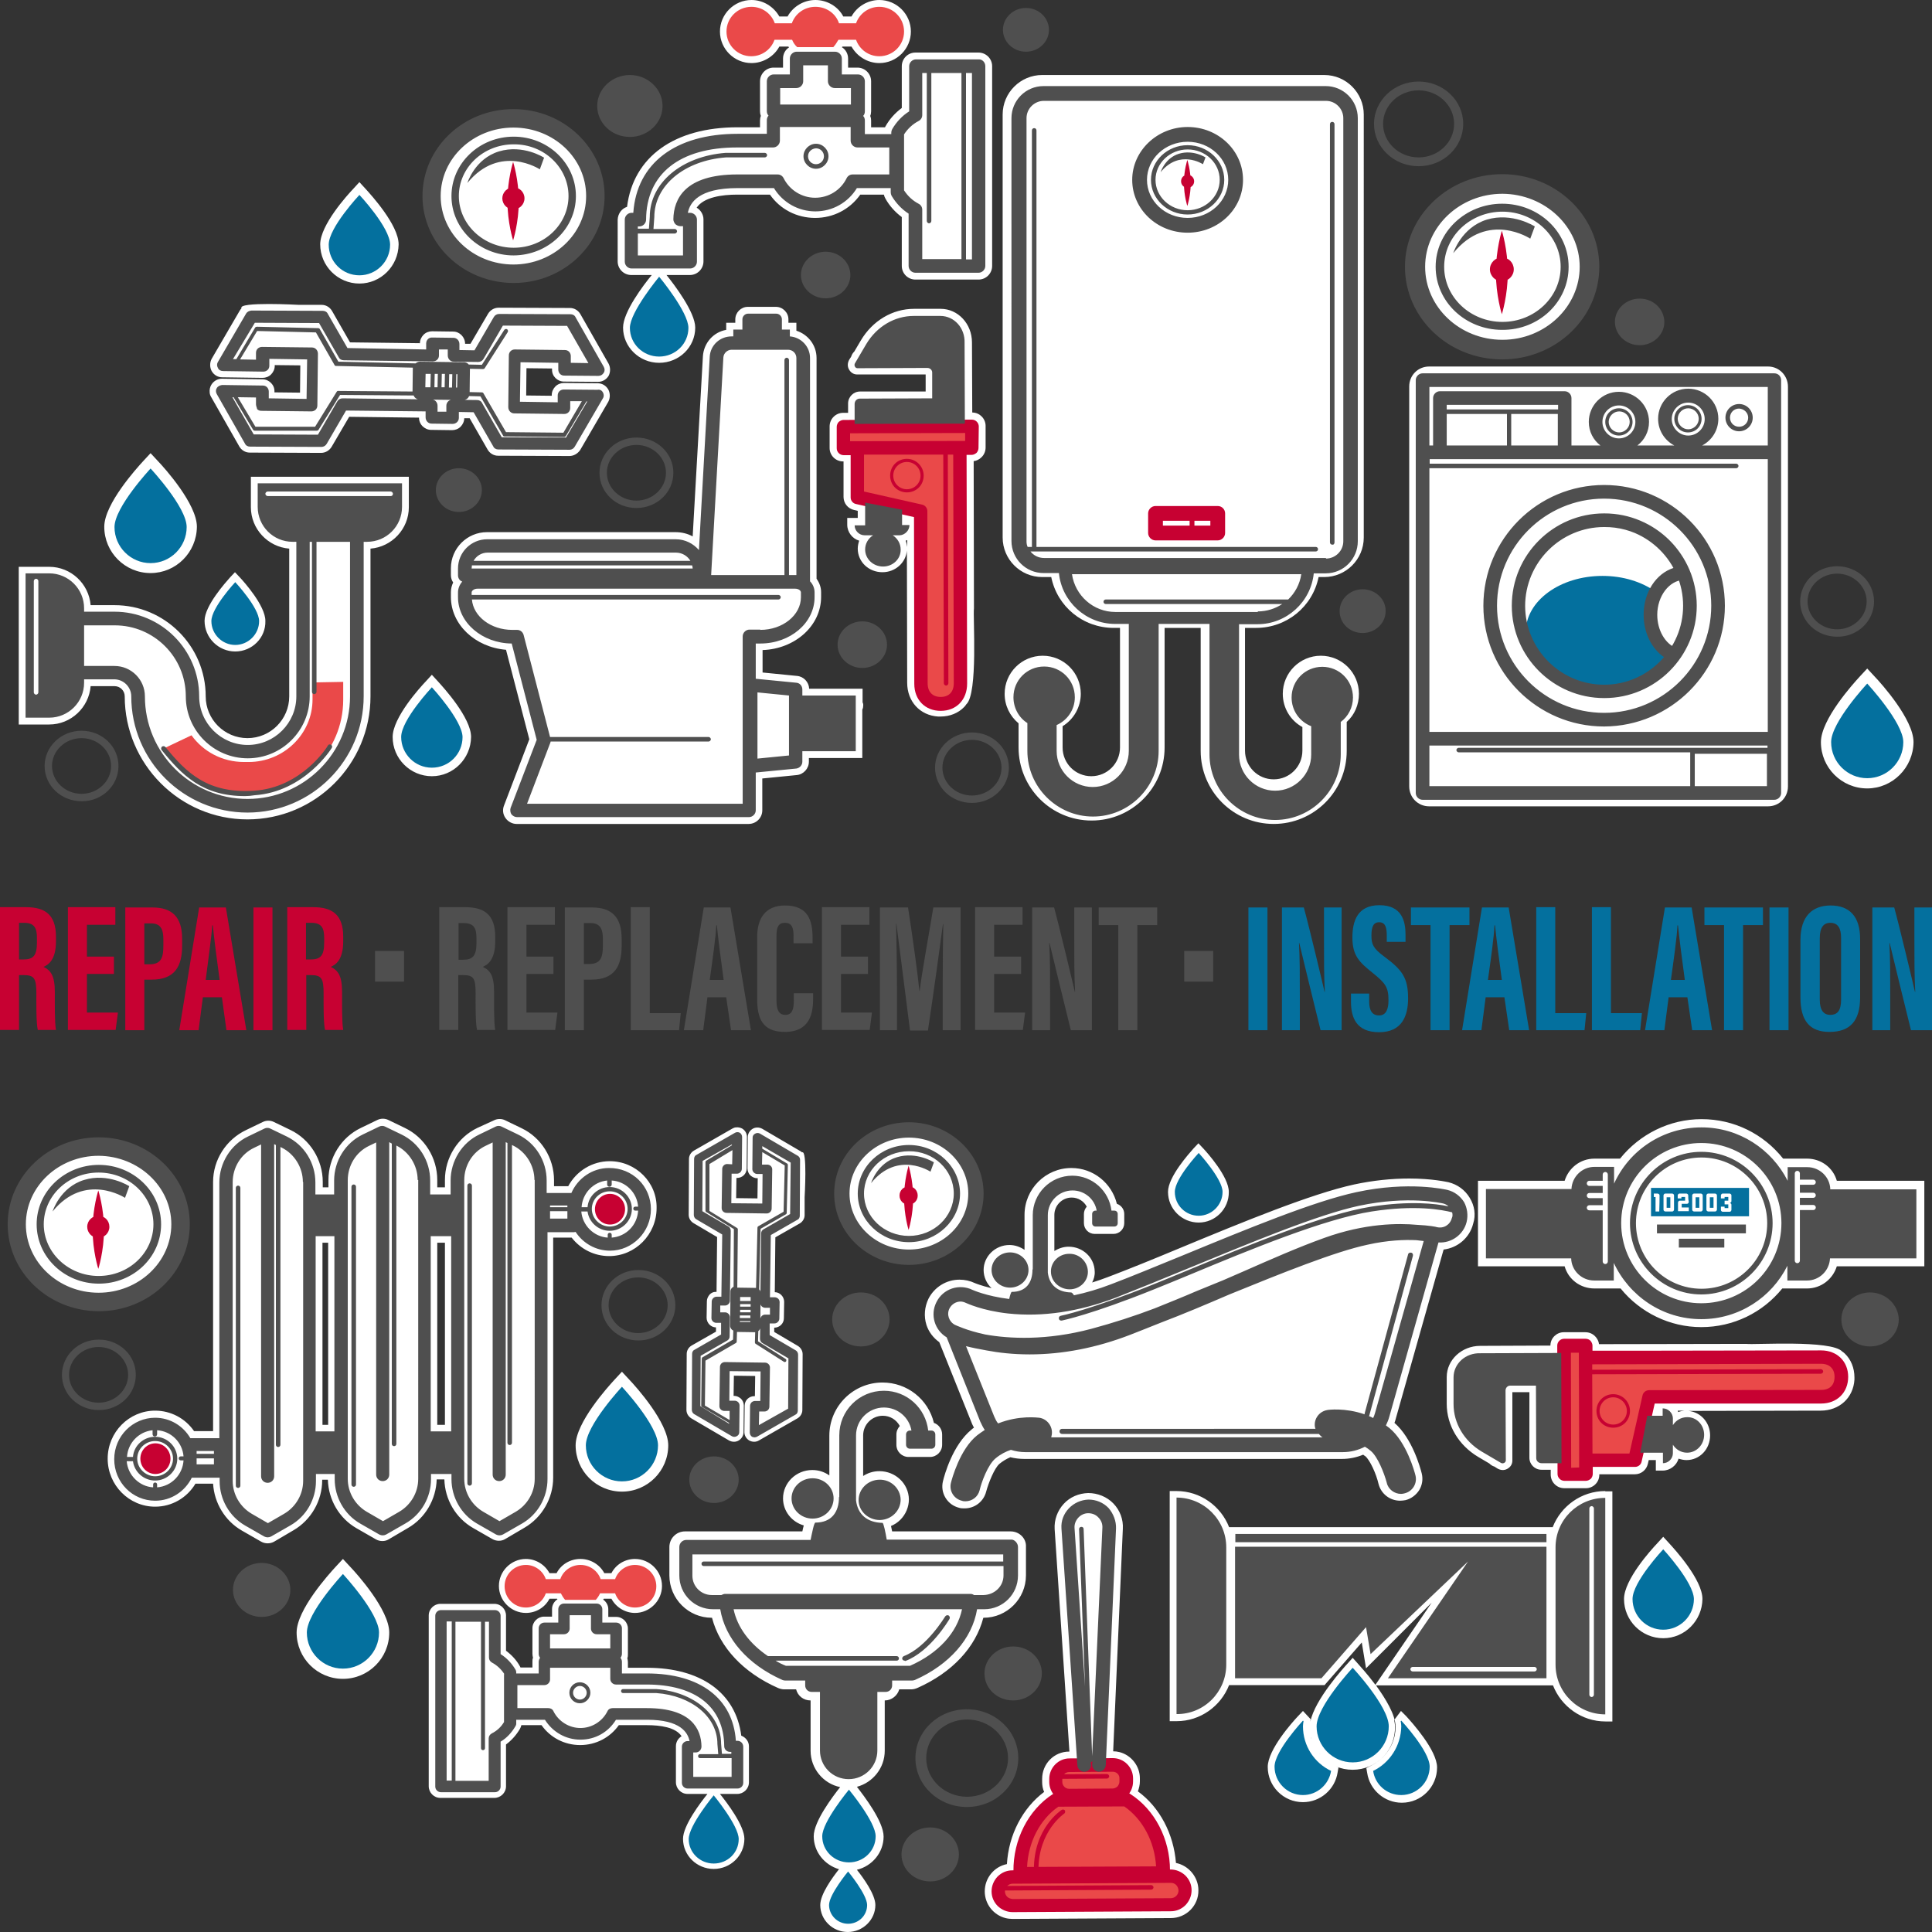
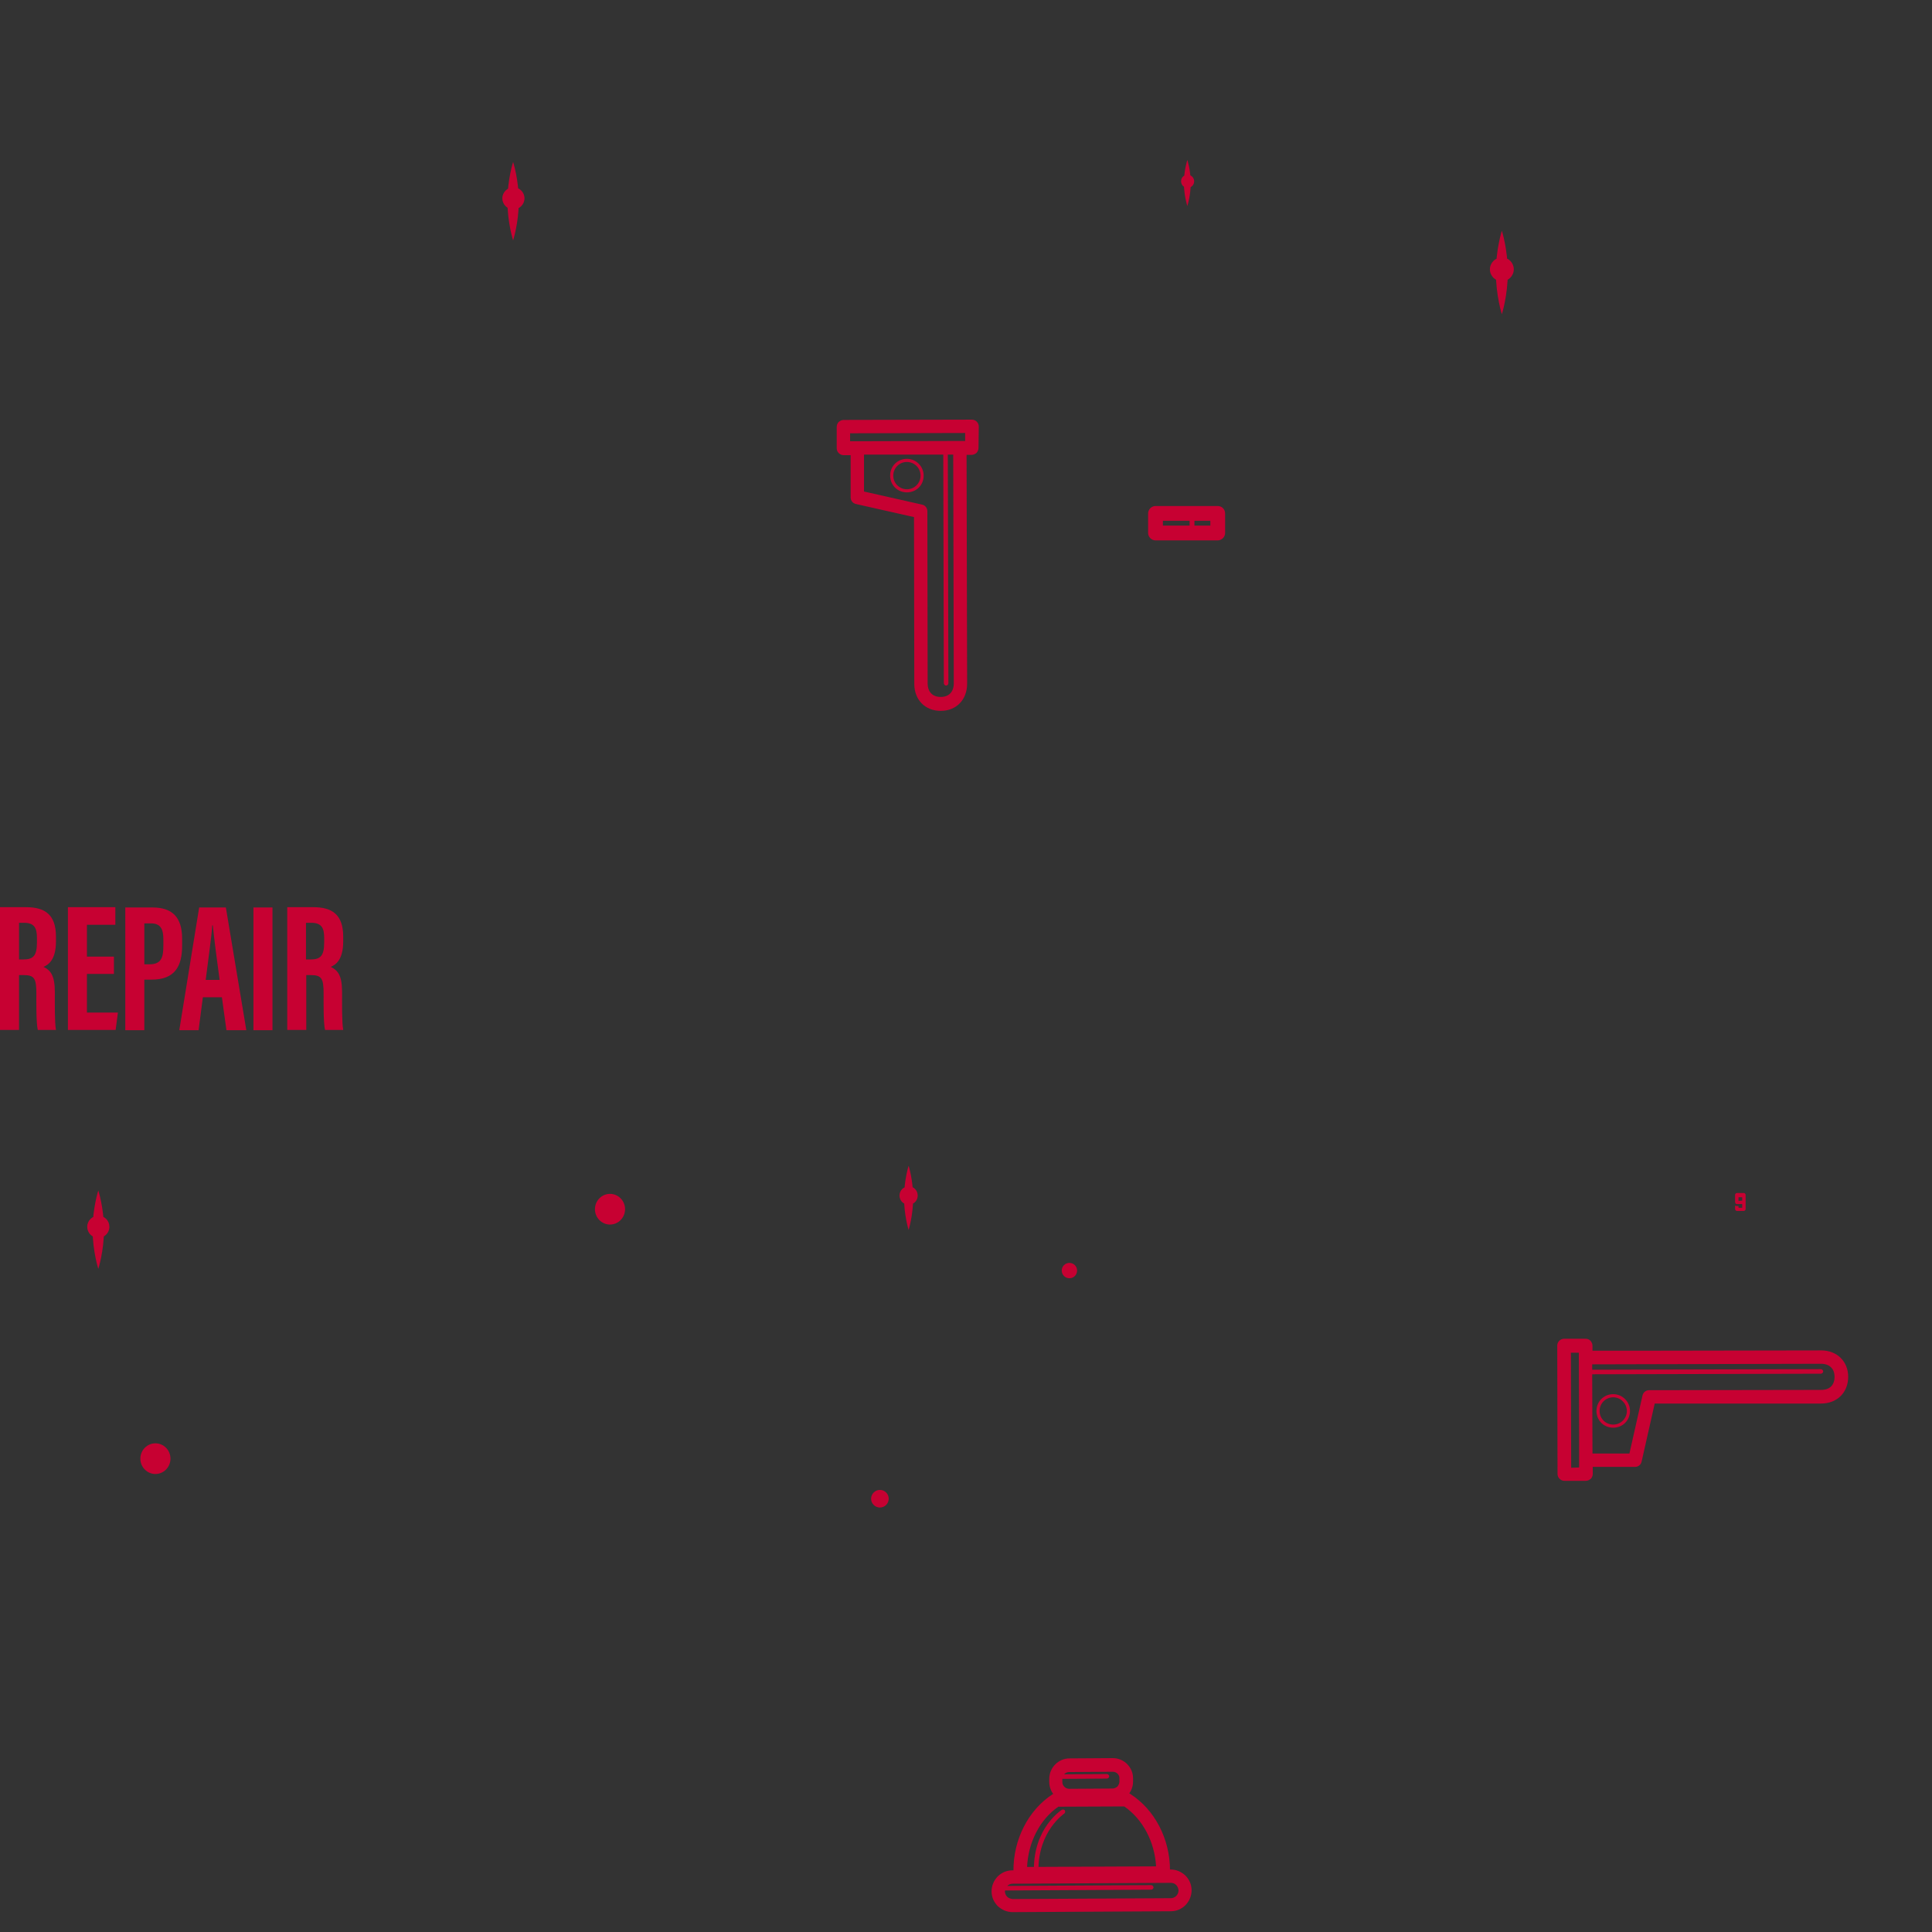
<svg xmlns="http://www.w3.org/2000/svg" x="0px" y="0px" viewBox="0 0 680 680" style="enable-background:new 0 0 680 680;" xml:space="preserve">
  <rect x="0" y="0" width="680" height="680" fill="#333333" stroke="none" />
-   <path id="white" fill="#FFFFFF" d="M565,524.8c-8.4,0-15.6,5.3-18.5,12.7H432.6c-2.9-7.4-10.1-12.7-18.5-12.7h-2.4v81h2.4c8.4,0,15.6-5.3,18.5-12.7h33.6l13.1-15l1.5,9.1l23.1-23.1l-19.8,28.9c-2.9-3.9-5.7-6.9-6.3-7.6l-1.7-1.9l-1.7,1.9c-1.3,1.4-11.7,12.8-13.2,20.6l0.1-0.9l-2.7-2.9l-1.8,1.9c-1.8,1.9-10.6,11.7-10.6,17.8c0,6.8,5.5,12.4,12.4,12.4c6.1,0,11.3-4.5,12.2-10.5l0.3-1.7l-0.9-0.4c1.8,0.8,3.8,1.2,5.9,1.2c8.3,0,15.1-6.8,15.1-15.1c0-4.2-3.5-9.9-6.9-14.6h62.3c2.9,7.4,10.1,12.7,18.5,12.7h2.4v-81H565zM464.5,617.2c0.1,0.1,0.1,0.2,0.2,0.2C464.6,617.4,464.5,617.3,464.5,617.2zM463.4,615.8c-0.1-0.2-0.2-0.4-0.4-0.6C463.2,615.4,463.3,615.6,463.4,615.8zM462.5,614.2c-0.1-0.2-0.2-0.4-0.3-0.6C462.3,613.8,462.4,614,462.5,614.2zM461.6,612c-0.1-0.2-0.1-0.4-0.1-0.5C461.5,611.6,461.6,611.8,461.6,612zM461.2,610.1c0-0.2-0.1-0.4-0.1-0.6C461.1,609.7,461.2,609.9,461.2,610.1zM461.1,606.4c-0.1,0.4-0.1,0.8-0.1,1.2C461,607.2,461,606.8,461.1,606.4zM465.8,618.6c0.1,0.1,0.2,0.2,0.2,0.2C466,618.8,465.9,618.7,465.8,618.6zM87.1,288.4c23.9,0,43.3-19.4,43.3-43.3v-52c7.5-0.6,13.5-6.9,13.5-14.6v-10.7H88.3v10.7c0,7.7,6,14,13.5,14.6v52c0,8.1-6.6,14.7-14.7,14.7c-8.1,0-14.7-6.6-14.7-14.7c0-17.7-14.4-32.1-32.1-32.1h-8.4c-0.6-7.5-6.9-13.5-14.6-13.5H6.6V255h10.7c7.7,0,14-6,14.6-13.5h8.4c2,0,3.6,1.6,3.6,3.6C43.9,268.9,63.3,288.4,87.1,288.4zM622.3,129H503c-3.9,0-7,3.1-7,7v140.8c0,3.9,3.1,7,7,7h119.3c3.9,0,7-3.1,7-7V136.1C629.3,132.2,626.2,129,622.3,129zM220.7,72.8c2.2-17.6,16.6-28,38.9-28h7.9v-2.4c0-0.5,0.1-1.1,0.3-1.6c-0.2-0.5-0.3-1-0.3-1.6V28.6c0-2.6,2.1-4.8,4.8-4.8h3.3v-3.2c0-1.6,0.8-3.1,2.1-3.9c-0.1-0.1-0.1-0.2-0.2-0.3h-3.2c-1.9,3.5-5.7,5.8-9.8,5.8c-6.1,0-11.1-5-11.1-11.1c0-6.1,5-11.1,11.1-11.1c4.1,0,7.8,2.3,9.8,5.8h2.9c1.9-3.5,5.7-5.8,9.8-5.8s8,2.3,9.8,5.8h2.9c1.9-3.5,5.7-5.8,9.8-5.8c6.1,0,11.1,5,11.1,11.1c0,6.1-5,11.1-11.1,11.1c-4.1,0-7.8-2.3-9.8-5.8h-3.2c0,0.1-0.1,0.1-0.2,0.2c1.3,0.8,2.2,2.3,2.2,4v3.2h3.3c2.6,0,4.8,2.1,4.8,4.8v10.6c0,0.5-0.1,1.1-0.3,1.6c0.2,0.5,0.3,1,0.3,1.6v2.4h4.9c0.1-0.2,0.1-0.3,0.2-0.4c1.4-2.5,3.4-4.7,5.7-6.4V23.3c0-2.6,2.1-4.8,4.8-4.8h22.2c2.6,0,4.8,2.1,4.8,4.8v70.3c0,2.6-2.1,4.8-4.8,4.8h-22.2c-2.6,0-4.8-2.1-4.8-4.8V76.4c-2.3-1.7-4.3-3.9-5.7-6.4c-0.3-0.5-0.5-1-0.6-1.5h-8.3c-3.7,5.2-9.5,8.2-15.9,8.2c-6.4,0-12.3-3-15.9-8.2h-11.5c-5.4,0-11.8,0.9-14.3,4.6c1.4,0.8,2.4,2.4,2.4,4.1v14.8c0,2.6-2.1,4.8-4.8,4.8h-8.2c2.8,3.5,10.1,13.1,10.1,18.5c0,6.9-5.7,12.4-12.7,12.4c-7,0-12.7-5.6-12.7-12.4c0-5.5,7.2-15,10.1-18.5h-7.2c-2.6,0-4.8-2.1-4.8-4.8V77.3C217.5,75.2,218.8,73.4,220.7,72.8zM322.2,40.4l-1.1,0.7c0,0-0.1,0.1-0.1,0.1C321.4,40.9,321.8,40.7,322.2,40.4L322.2,40.4zM321.1,73.2l1.1,0.7v-0.1c-0.5-0.2-0.9-0.5-1.3-0.8C321,73.1,321.1,73.1,321.1,73.2zM300.3,63.8L300.3,63.8c-0.2,0.4-0.4,0.7-0.7,1.1L300.3,63.8zM225.1,77.3c0-0.8,0.1-1.5,0.1-2.2l0,0L225.1,77.3L225.1,77.3zM53,201.7c-9,0-16.3-7.3-16.3-16.3c0-8,11.4-20.6,13.7-23.1l2.6-2.8l2.6,2.8c2.3,2.4,13.7,15.1,13.7,23.1C69.2,194.5,61.9,201.7,53,201.7zM126.5,99.8c-7.6,0-13.8-6.2-13.8-13.8c0-6.8,9.6-17.4,11.6-19.5l2.2-2.4l2.2,2.4c1.9,2.1,11.6,12.7,11.6,19.5C140.2,93.7,134,99.8,126.5,99.8zM152,273.2c-7.6,0-13.8-6.2-13.8-13.8c0-6.8,9.6-17.4,11.6-19.5l2.2-2.4l2.2,2.4c1.9,2.1,11.6,12.7,11.6,19.5C165.7,267,159.6,273.2,152,273.2zM82.8,229.3c-5.9,0-10.8-4.8-10.8-10.8c0-5.3,7.5-13.6,9-15.3l1.7-1.8l1.7,1.8c1.5,1.6,9,10,9,15.3C93.6,224.5,88.7,229.3,82.8,229.3zM657.2,277.5c-9,0-16.3-7.3-16.3-16.3c0-8,11.4-20.6,13.7-23.1l2.6-2.8l2.6,2.8c2.3,2.4,13.7,15.1,13.7,23.1C673.4,270.2,666.1,277.5,657.2,277.5zM442.1,221c10.8,0,19.9-7.5,22-17.9h2c7.6,0,13.9-6.2,13.9-13.9V40.3c0-7.6-6.2-13.9-13.9-13.9h-99.3c-7.6,0-13.9,6.2-13.9,13.9v148.9c0,7.6,6.2,13.9,13.9,13.9h3.2c2.1,10.4,11.2,17.9,22,17.9h2.2v42.1c0,5.6-4.5,10.1-10.1,10.1c-5.6,0-10.1-4.5-10.1-10.1v-7.5c3.9-2.4,6.4-6.7,6.4-11.4c0-7.4-6-13.4-13.4-13.4c-7.4,0-13.4,6-13.4,13.4c0,4.1,1.8,7.8,4.9,10.4v8.5c0,14.2,11.5,25.7,25.7,25.7c14.2,0,25.7-11.5,25.7-25.7V221h12.7v43.3c0,14.2,11.5,25.7,25.7,25.7c14.2,0,25.7-11.5,25.7-25.7v-10.2c2.8-2.5,4.3-6.1,4.3-9.9c0-7.4-6-13.4-13.4-13.4c-7.4,0-13.4,6-13.4,13.4c0,5,2.7,9.4,6.9,11.7v8.3c0,5.6-4.5,10.1-10.1,10.1c-5.6,0-10.1-4.5-10.1-10.1V221H442.1zM209.6,69c0,15.1-12.9,27.3-28.8,27.3S152,84,152,69c0-15.1,12.9-27.3,28.8-27.3S209.6,53.9,209.6,69zM559.5,93.9c0,16.1-13.7,29.1-30.7,29.1s-30.7-13-30.7-29.1c0-16.1,13.7-29.1,30.7-29.1S559.5,77.8,559.5,93.9zM303.6,247.2v-4.8h-18.8c-0.1-2.3-1.9-4.3-4.3-4.5l-12.1-1.2v-7.9c11.5-0.4,20.6-8.6,20.6-18.7v-1.7c0-1.7-0.6-3.3-1.6-4.7V126c0-4.5-3-8.3-7.1-9.6v-2.8h-2.8v-1.2c0-2.4-2-4.4-4.4-4.4h-9.9c-2.4,0-4.4,2-4.4,4.4v1.2h-3.2v2.5c-4.5,0.8-7.9,4.6-8.2,9.3l-3.6,63.4c-1.8-1-3.9-1.5-6.1-1.5h-66.3c-7,0-12.7,5.7-12.7,12.7v2.4c0,1,0.3,1.9,0.8,2.6c-0.5,1.1-0.8,2.2-0.8,3.4v1.7c0,9.7,8.5,17.7,19.4,18.6l8.2,31.5l-8.9,23.3c-0.6,1.5-0.4,3.1,0.5,4.4c0.9,1.3,2.4,2.1,3.9,2.1h81.7c2.6,0,4.8-2.1,4.8-4.8V274l12.1-1.2c2.4-0.2,4.3-2.3,4.3-4.7v-1.3h18.8v-17c0.2-0.4,0.3-0.8,0.3-1.3C303.9,248,303.8,247.6,303.6,247.2zM191.3,260l0.1,0.4l0,0L191.3,260zM200.4,160.5l-25.1-0.1c-1.5,0-2.9-0.8-3.7-2.2l-6.3-11l-1.9,0c0,1.1-0.5,2.2-1.3,3c-0.8,0.8-1.9,1.2-3,1.2l-7.4-0.1c-1.1,0-2.2-0.5-3-1.3c-0.7-0.7-1.1-1.6-1.2-2.5c0-0.2,0-0.3,0-0.5l-24.6-0.3l-6.2,10.6c-0.8,1.3-2.2,2.1-3.7,2.1l-25.1-0.1c-1.5,0-2.9-0.8-3.7-2.2l-9.9-17.4c-0.3-0.5-0.5-1.1-0.5-1.6c-0.1-0.9,0.1-1.9,0.6-2.7c0.8-1.3,2.2-2.1,3.7-2.1l14.3,0.2c2.3,0,4.3,2,4.2,4.3l0,0.3l9,0.1l0.1-9.6l-9-0.1l0,0.3c0,1.1-0.5,2.2-1.3,3c-0.8,0.8-1.9,1.2-3,1.2l-14.2-0.2c-1.5,0-2.9-0.8-3.7-2.2c-0.7-1.3-0.7-3,0-4.3l9.9-17c0.2-0.3,0.4-0.6,0.6-0.8c-1.4-2.4,20.2-1.2,20.2-1.2l8,0c1.5,0,2.9,0.8,3.7,2.2l6.3,11l24.6,0.3c0-1.1,0.5-2.2,1.3-3c0.8-0.8,1.9-1.2,3-1.2l7.4,0.1c2.3,0,4.2,2,4.2,4.3l1.9,0l6.2-10.6c0.8-1.3,2.2-2.1,3.7-2.1l25.1,0.1c1.5,0,2.9,0.8,3.7,2.2l9.9,17.4c0.7,1.3,0.7,3,0,4.3c-0.8,1.3-2.2,2.1-3.7,2.1l-12-0.1c-2.3,0-4.3-1.9-4.2-4.3l0-0.3l-9-0.1l-0.1,9.6l9,0.1l0-0.3c0-1.1,0.5-2.2,1.3-3c0.8-0.8,1.9-1.2,3-1.2l11.9,0.1c1.5,0,2.9,0.8,3.7,2.2c0.7,1.3,0.7,3,0,4.3l-9.9,17C203.3,159.7,201.9,160.5,200.4,160.5zM342.8,214.1l-0.1-51.8c1-0.1,2-0.6,2.8-1.4c0.9-0.9,1.4-2.1,1.4-3.4l0-7.6c0-2.5-2-4.6-4.5-4.7c-0.1,0-0.2,0-0.2,0l-0.1-24.7c0-6.5-4.9-11.8-11-11.8l-9.4,0c-7.6,0-14.6,4.2-18.7,11.1l-2.3,3.9c-0.5,0.5-0.9,1.1-1.1,1.8l-0.7,1.1c-0.6,1.1-0.7,2.3-0.1,3.4c0.6,1.1,1.6,1.8,2.9,1.8l24.1,0l0,6l-23.1,0c-2.3,0-4.2,1.9-4.2,4.2l0,3.3l-1.7,0c-1.3,0-2.5,0.5-3.4,1.4c-0.9,0.9-1.4,2.1-1.4,3.4l0,7.6c0,2.5,2,4.6,4.5,4.7l0.4,0l0,12.5c0,2.2,1.5,4.1,3.7,4.6l1.3,0.3l0,2.5l-3.7,0l0,2.4c0,2.6,1.8,4.9,4.2,5.6c-0.3,0.9-0.5,1.9-0.5,2.8c0,4.6,3.8,8.3,8.7,8.3c4.5,0,8.2-3.3,8.6-7.6l0.1,46.5c0,6.6,4.5,11.5,10.9,11.9c0.3,0,0.5,0,0.8,0c3.3,0,6.3-1.2,8.4-3.4c0.3-0.3,0.5-0.6,0.7-0.9C344.3,244.2,342.4,216.9,342.8,214.1zM310.7,196.9l-0.3,0c-2-0.1-3.6-1.7-3.6-3.6c0-1.2,0.6-2.3,1.7-3l2.2-1.4l2.2,1.4c1.1,0.7,1.7,1.8,1.7,3C314.6,195.2,312.9,196.9,310.7,196.9zM318.8,190.3c0.2-0.1,0.4-0.2,0.5-0.2l0,2.4C319.2,191.7,319,190.9,318.8,190.3zM336.2,245.7c-1.2,1.3-3,2-5,2c-4.2,0-7-2.9-7-7.1L324,180l-9-2l0,7.9l-8.3,0l0-9.8l-5-1.1l0-17.2l-4.9,0l0-7.6l6.5,0l0-7.5l27.3-0.1l0-11.5c0-2.1-1.7-3.9-3.8-4l-22.6,0l2.9-4.8c3.3-5.5,8.7-8.7,14.6-8.7l9.4,0c3.6,0,6.3,3.2,6.3,7.1l0.1,29.4l4.7,0l0,7.6l-4.2,0l0.2,82.9C338.1,242.6,337.4,244.4,336.2,245.7zM517.3,421.6c-1.7-2.8-4.3-4.7-7.5-5.5c-0.6-0.1-5.7-1.3-13.8-1.3c-6.3,0-12.9,0.7-19.4,2.1c-15.1,3.3-38.7,13-61.6,22.5c-9.1,3.8-17.7,7.3-25.1,10.1c-1.8,0.7-3.6,1.3-5.5,1.9c0.6-1.2,1-2.5,0.9-3.9c-0.1-4.8-4.1-8.7-9.2-8.7h0c-1.8,0-3.5,0.6-5,1.5v-12.7c0-3.3,2.7-6.1,6.1-6.1c2.3,0,4.3,1.3,5.3,3.2c-0.6,0.7-1,1.6-1,2.6v3.2c0,2.1,1.7,3.8,3.8,3.8h6.6c2.1,0,3.8-1.7,3.8-3.8v-3.2c0-1.7-1.1-3.1-2.6-3.6c-1.8-7.3-8.3-12.6-16-12.6c-9.1,0-16.5,7.4-16.5,16.5v12.3c-1.5-1-3.3-1.7-5.3-1.7c-5,0-9.1,4-9.1,8.8c0,2.5,1.1,4.8,2.8,6.4c-3.8-0.9-5.9-1.8-5.9-1.8c-1.7-0.8-3.5-1.2-5.4-1.2c-4.6,0-8.8,2.6-10.9,6.7c-1.4,2.9-1.7,6.2-0.7,9.3c0.8,2.4,2.4,4.5,4.5,6l11.6,28.9c0.2,0.4,0.4,0.8,0.6,1.2c-0.3,0.2-0.6,0.4-0.9,0.7c-6.6,5.4-9.5,16-10,18.1c-0.5,2-0.2,4.1,0.9,5.9c1.1,1.8,2.8,3,4.8,3.5c0.6,0.2,1.2,0.2,1.9,0.2c3.6,0,6.7-2.4,7.6-5.9c0.8-3,2.9-8.3,4.7-9.8c1.1-0.9,2.4-1.7,3.8-2.3c1.6,0.4,3.3,0.6,4.9,0.6h111.8c2.5,0,5.1-0.5,7.5-1.5c0.2,0.2,0.5,0.4,0.7,0.5c1.7,1.4,3.9,6.3,4.7,9.8c0.9,3.5,4,5.9,7.6,5.9c0.6,0,1.3-0.1,1.9-0.2c2-0.5,3.7-1.8,4.8-3.5c1.1-1.8,1.4-3.9,0.9-5.9c-0.5-2-3.3-12.3-9.6-17.8c0.2-0.5,0.4-1.1,0.5-1.6l16.8-59.4c5-0.6,9.2-4.2,10.4-9.1C519.5,427.6,519,424.4,517.3,421.6zM353.9,675.1c0.8,0.2,1.7,0.3,2.5,0.3l55.7-0.3c5.4,0,9.8-4.4,9.7-9.8c0-4.6-3.4-8.7-7.9-9.6c-0.8-10.2-5.7-19.6-13.4-25.2c0.4-1.1,0.7-2.3,0.7-3.5l0-1.1c0-4.3-3-8.1-7.1-9.2c-0.8-0.2-1.5-0.3-2.3-0.3l3.4-78.3c0.2-3.3-1-6.5-3.3-8.9c-2.3-2.4-5.6-3.7-8.9-3.7c-3.3,0.1-6.4,1.4-8.6,3.8c-2.2,2.4-3.4,5.6-3.2,8.9l5.2,78.3l-0.1,0c-5.3,0-9.5,4.3-9.5,9.6l0,1.1c0,1.2,0.2,2.4,0.7,3.5c-7.6,5.7-12.5,15.1-13.1,25.4c-4.5,0.9-7.8,4.9-7.8,9.6C346.6,670.1,349.6,674,353.9,675.1zM382.9,530.3c-1.3,0.1-2.5,0.4-3.6,1.1C380.3,530.7,381.5,530.3,382.9,530.3zM404,658.6c-0.4,0-0.8-0.3-0.8-0.8c-0.6-13.4-8.3-19.3-8.3-19.4c-0.3-0.3-0.4-0.8-0.1-1.1c0.3-0.3,0.8-0.4,1.1-0.1c0.3,0.3,8.3,6.5,8.9,20.6C404.8,658.2,404.4,658.6,404,658.6C404,658.6,404,658.6,404,658.6zM646.5,415.6c-1.3-4.6-5.5-7.8-10.5-7.8h-8.4c-6.9-8.7-17.3-13.9-28.7-13.9c-11.3,0-21.8,5.3-28.7,13.9h-9c-5,0-9.1,3.3-10.5,7.8h-30.5v30.1h30.5c1.3,4.6,5.5,7.8,10.5,7.8h9.2c6.9,8.5,17.3,13.6,28.4,13.6c11.3,0,21.6-5.1,28.5-13.6h8.7c5,0,9.1-3.3,10.5-7.8h30.8v-30.1H646.5zM260.9,610.9c-1.9-15-14.1-23.9-33.2-23.9H221v-2c0-0.5-0.1-0.9-0.2-1.4c0.2-0.4,0.2-0.9,0.2-1.4v-9c0-2.2-1.8-4.1-4.1-4.1h-2.8v-2.7c0-1.4-0.7-2.6-1.8-3.4c0.1-0.1,0.1-0.2,0.2-0.3h2.7c1.6,3,4.8,5,8.3,5c5.2,0,9.5-4.3,9.5-9.5c0-5.2-4.3-9.5-9.5-9.5c-3.5,0-6.7,1.9-8.3,5h-2.5c-1.6-3-4.8-5-8.4-5c-3.6,0-6.8,1.9-8.4,5h-2.5c-1.6-3-4.8-5-8.3-5c-5.2,0-9.5,4.3-9.5,9.5c0,5.2,4.3,9.5,9.5,9.5c3.5,0,6.7-1.9,8.3-5h2.7c0,0.1,0.1,0.1,0.1,0.2c-1.1,0.7-1.9,2-1.9,3.4v2.7h-2.8c-2.2,0-4.1,1.8-4.1,4.1v9c0,0.5,0.1,0.9,0.2,1.4c-0.2,0.4-0.2,0.9-0.2,1.4v2h-4.2c-0.1-0.1-0.1-0.3-0.2-0.4c-1.2-2.2-2.9-4-4.9-5.5v-12.4c0-2.2-1.8-4.1-4.1-4.1h-19c-2.2,0-4.1,1.8-4.1,4.1v60.1c0,2.2,1.8,4.1,4.1,4.1h19c2.2,0,4.1-1.8,4.1-4.1v-14.7c2-1.5,3.6-3.3,4.9-5.5c0.2-0.4,0.4-0.8,0.5-1.3h7.1c3.1,4.4,8.1,7,13.6,7c5.5,0,10.5-2.6,13.6-7h9.9c4.6,0,10.1,0.7,12.2,3.9c-1.2,0.7-2,2-2,3.5v12.7c0,2.2,1.8,4.1,4.1,4.1h7c-2.4,3-8.6,11.1-8.6,15.8c0,5.9,4.9,10.6,10.8,10.6c6,0,10.8-4.8,10.8-10.6c0-4.7-6.2-12.8-8.6-15.8h6.1c2.2,0,4.1-1.8,4.1-4.1v-12.7C263.6,613,262.5,611.5,260.9,610.9zM174.2,583.3l0.9,0.6c0,0,0.1,0,0.1,0.1C174.8,583.7,174.5,583.5,174.2,583.3L174.2,583.3zM175.1,611.3l-0.9,0.6v-0.1c0.4-0.2,0.8-0.4,1.1-0.7C175.2,611.2,175.2,611.2,175.1,611.3zM192.9,603.2L192.9,603.2c0.2,0.3,0.4,0.6,0.6,0.9L192.9,603.2zM257.1,614.8c0-0.6-0.1-1.3-0.1-1.9l0,0L257.1,614.8L257.1,614.8zM415.5,596.2c-0.4,0-0.8-0.4-0.8-0.8v-66.1c0-0.4,0.4-0.8,0.8-0.8c0.4,0,0.8,0.4,0.8,0.8v66.1C416.3,595.9,416,596.2,415.5,596.2zM494.9,604c2,2.2,10.9,12,10.9,18.1c0,6.8-5.5,12.4-12.4,12.4c-6.1,0-11.3-4.5-12.2-10.5l-0.3-1.7l1.6-0.8c5.3-2.6,8.5-7.7,8.5-13.6c0-0.4,0-0.9-0.1-1.4l-0.2-1.1l2.4-3.2L494.9,604zM120.7,590.9c-9,0-16.3-7.3-16.3-16.3c0-8,11.4-20.6,13.7-23.1l2.6-2.8l2.6,2.8c2.3,2.4,13.7,15.1,13.7,23.1C137,583.6,129.7,590.9,120.7,590.9zM218.9,525c-9,0-16.3-7.3-16.3-16.3c0-8,11.4-20.6,13.7-23.1l2.6-2.8l2.6,2.8c2.3,2.4,13.7,15.1,13.7,23.1C235.2,517.7,227.9,525,218.9,525zM585.4,576.6c-7.6,0-13.8-6.2-13.8-13.8c0-6.8,9.6-17.4,11.6-19.5l2.2-2.4l2.2,2.4c1.9,2.1,11.6,12.7,11.6,19.5C599.1,570.4,593,576.6,585.4,576.6zM421.9,430.3c-5.9,0-10.8-4.8-10.8-10.8c0-5.3,7.5-13.6,9-15.3l1.7-1.8l1.7,1.8c1.5,1.6,9,10,9,15.3C432.6,425.4,427.8,430.3,421.9,430.3zM63.5,430.9c0,15.1-12.9,27.3-28.8,27.3S5.9,446,5.9,430.9c0-15.1,12.9-27.3,28.8-27.3S63.5,415.9,63.5,430.9zM343.5,420.1c0,12.4-10.6,22.4-23.6,22.4s-23.6-10-23.6-22.4c0-12.4,10.6-22.4,23.6-22.4S343.5,407.7,343.5,420.1zM355.7,539h-41.7c-0.1-0.7-0.3-1.3-0.4-1.9c1.2-0.5,2.3-1.2,3.3-2.2c1.9-1.9,3-4.5,3-7.2c-0.1-5.5-4.7-9.9-10.4-9.9h0c-2.1,0-4,0.6-5.7,1.7v-14.3c0-3.8,3.1-6.9,6.9-6.9c2.6,0,4.8,1.4,6,3.6c-0.7,0.8-1.2,1.8-1.2,3v3.6c0,2.4,1.9,4.3,4.3,4.3h7.5c2.4,0,4.3-1.9,4.3-4.3v-3.6c0-1.9-1.2-3.5-2.9-4.1c-2-8.3-9.4-14.2-18.1-14.2c-10.3,0-18.7,8.4-18.7,18.7v14c-1.7-1.2-3.7-1.9-6-1.9c-5.7,0-10.3,4.5-10.3,10c0,4.5,3.1,8.3,7.3,9.5c-0.2,0.6-0.3,1.3-0.5,2.1h-41.3c-3.1,0-5.5,2.5-5.5,5.5v10c0,8.2,6.7,14.9,14.9,14.9h0.1c2.7,10.4,11,19.3,23.2,24.7c0.7,0.3,1.5,0.5,2.2,0.5h4.2c0.6,2.3,2.6,3.9,5.1,3.9v17.7c0,6.3,4.5,11.6,10.4,12.8c-2.6,3.3-9.3,12.1-9.3,17.3c0,5.5,3.8,10.1,8.9,11.6c-2.3,2.9-6.6,8.8-6.6,12.6c0,5.2,4.3,9.5,9.7,9.5c5.3,0,9.7-4.3,9.7-9.5c0-3.7-4.2-9.5-6.5-12.4c5.4-1.3,9.4-6.1,9.4-11.7c0-5.3-6.9-14.3-9.4-17.5c5.6-1.5,9.8-6.6,9.8-12.7v-17.7c2.4,0,4.5-1.7,5.1-3.9h4.2c0.8,0,1.5-0.2,2.2-0.5c12.2-5.4,20.5-14.3,23.2-24.7h0.1c8.2,0,14.9-6.7,14.9-14.9v-10C361.3,541.5,358.8,539,355.7,539zM241.6,496.2l0.1-19.7c0-1.2,0.7-2.3,1.7-2.9l8.6-4.9l0-1.5c-0.9,0-1.7-0.4-2.3-1c-0.6-0.6-1-1.5-1-2.4l0.1-5.8c0-0.9,0.4-1.7,1-2.4c0.5-0.5,1.2-0.9,2-0.9c0.1,0,0.3,0,0.4,0l0.2-19.3l-8.3-4.9c-1-0.6-1.7-1.7-1.7-2.9l0.1-19.7c0-1.2,0.7-2.3,1.7-2.9l13.6-7.8c0.4-0.2,0.8-0.4,1.3-0.4c0.7-0.1,1.5,0.1,2.1,0.4c1,0.6,1.7,1.7,1.7,2.9l-0.1,11.2c0,1.8-1.5,3.3-3.4,3.3l-0.2,0l-0.1,7.1l7.5,0.1l0.1-7.1l-0.2,0c-0.9,0-1.7-0.4-2.4-1c-0.6-0.6-1-1.5-1-2.4l0.1-11.1c0-1.2,0.7-2.3,1.7-2.9c1-0.6,2.3-0.6,3.4,0l13.3,7.8c0.2,0.1,0.5,0.3,0.7,0.5c1.9-1.1,0.9,15.8,0.9,15.8l0,6.3c0,1.2-0.7,2.3-1.7,2.9l-8.6,4.9l-0.2,19.3c0.9,0,1.7,0.4,2.3,1c0.6,0.6,1,1.5,1,2.4l-0.1,5.8c0,1.8-1.5,3.3-3.4,3.3l0,1.5l8.3,4.9c1,0.6,1.7,1.7,1.7,2.9l-0.1,19.7c0,1.2-0.7,2.3-1.7,2.9l-13.6,7.8c-1,0.6-2.3,0.6-3.4,0c-1-0.6-1.7-1.7-1.7-2.9l0.1-9.4c0-1.8,1.5-3.3,3.4-3.3l0.2,0l0.1-7.1l-7.5-0.1l-0.1,7.1l0.2,0c0.9,0,1.7,0.4,2.4,1c0.6,0.6,1,1.5,1,2.4l-0.1,9.4c0,1.2-0.7,2.3-1.7,2.9c-1,0.6-2.3,0.6-3.4,0l-13.3-7.8C242.2,498.5,241.6,497.4,241.6,496.2zM614.6,473l-51.8,0.1c-0.1-1-0.6-2-1.4-2.8c-0.9-0.9-2.1-1.4-3.4-1.4l-7.6,0c-2.5,0-4.6,2-4.7,4.5c0,0.1,0,0.2,0,0.2l-24.7,0.1c-6.5,0-11.8,4.9-11.8,11l0,9.4c0,7.6,4.2,14.6,11.1,18.7l3.9,2.3c0.5,0.5,1.1,0.9,1.8,1.1l1.1,0.7c1.1,0.6,2.3,0.7,3.4,0.1c1.1-0.6,1.8-1.6,1.8-2.9l0-24.1l6,0l0,23.1c0,2.3,1.9,4.2,4.2,4.2l3.3,0l0,1.7c0,1.3,0.5,2.5,1.4,3.4c0.9,0.9,2.1,1.4,3.4,1.4l7.6,0c2.5,0,4.6-2,4.7-4.5l0-0.4l12.5,0c2.2,0,4.1-1.5,4.6-3.7l0.3-1.3l2.5,0l0,3.7l2.4,0c2.6,0,4.9-1.8,5.6-4.2c0.9,0.3,1.9,0.5,2.8,0.5c4.6,0,8.3-3.8,8.3-8.7c0-4.5-3.3-8.2-7.6-8.6l46.5-0.1c6.6,0,11.5-4.5,11.9-10.9c0-0.3,0-0.5,0-0.8c0-3.3-1.2-6.3-3.4-8.4c-0.3-0.3-0.6-0.5-0.9-0.7C644.6,471.5,617.3,473.4,614.6,473zM597.3,505.1l0,0.3c-0.1,2-1.7,3.6-3.6,3.6c-1.2,0-2.3-0.6-3-1.7l-1.4-2.2l1.4-2.2c0.7-1.1,1.8-1.7,3-1.7C595.7,501.2,597.3,502.9,597.3,505.1zM590.7,497c-0.1-0.2-0.2-0.4-0.2-0.5l2.4,0C592.1,496.6,591.4,496.7,590.7,497zM646.2,479.6c1.3,1.2,2,3,2,5c0,4.2-2.9,7-7.1,7l-60.6,0.1l-2,9l7.9,0l0,8.3l-9.8,0l-1.1,5l-17.2,0l0,4.9l-7.6,0l0-6.5l-7.5,0l-0.1-27.3l-11.5,0c-2.1,0-3.9,1.7-4,3.8l0,22.6l-4.8-2.9c-5.5-3.3-8.7-8.7-8.7-14.6l0-9.4c0-3.6,3.2-6.3,7.1-6.3l29.4-0.1l0-4.7l7.6,0l0,4.2l82.9-0.2C643.1,477.7,644.9,478.4,646.2,479.6zM214.6,408.7c-6.1,0-11.7,3.4-14.6,8.8h-5v-2.1c0-7.8-4.5-15-11.4-18.3l-5.8-2.8c-1.2-0.6-2.7-0.6-3.9,0L168,397c-6.9,3.3-11.4,10.5-11.4,18.3v2.6h-2.7v-2.6c0-7.8-4.5-15-11.4-18.3l-5.8-2.8c-1.2-0.6-2.7-0.6-3.9,0l-5.8,2.8c-6.9,3.3-11.4,10.5-11.4,18.3v2.6h-2V416c0-7.8-4.5-15-11.4-18.3l-5.8-2.8c-1.2-0.6-2.7-0.6-3.9,0l-5.8,2.8C79.5,401.1,75,408.3,75,416v87.7h-6.7c-3.1-4.5-8.2-7.2-13.7-7.2c-9.2,0-16.7,7.6-16.7,16.9c0,9.3,7.5,16.9,16.7,16.9c5.9,0,11.2-3.1,14.2-8.1h6.2c0.4,6.8,4.2,13.1,10.1,16.5l6.8,3.9c0.7,0.4,1.5,0.6,2.3,0.6c0.8,0,1.6-0.2,2.3-0.6l6.8-4c6.2-3.6,10.1-10.4,10.1-17.6v-0.2h2c0.2,7.1,4,13.6,10.1,17.1l6.8,3.9c1.4,0.8,3.2,0.8,4.5,0l6.8-4c6.1-3.5,9.9-10.1,10.1-17.1h2.7c0.2,7.1,4,13.6,10.1,17.1l6.8,3.9c1.4,0.8,3.2,0.8,4.5,0l6.8-4c6.2-3.6,10.1-10.4,10.1-17.6v-84.5h6.5c3.2,4.1,8,6.5,13.2,6.5c9.2,0,16.7-7.6,16.7-16.9C231.3,416.2,223.8,408.7,214.6,408.7zM113.5,501.5v-64.1h2v64.1H113.5zM156.6,437.4v64.1h-2.7v-64.1H156.6z" />
-   <path id="red_light" fill="#EA4949" d="M67.4,258.8c4.1,5.7,10.8,9.4,18.5,9.4h1.6c12.4,0,22.5-9.9,22.5-22v-6l10.8-0.2v6.3c0,18.2-14.9,33.1-33.3,33.1h-1.6c-12,0-22.5-6.4-28.4-15.9L67.4,258.8zM255.7,11.1c0,4.8,3.9,8.7,8.7,8.7c3.8,0,7-2.4,8.2-5.8h6.2c0.4,1,1,1.9,1.8,2.6h12.7c0.7-0.8,1.3-1.7,1.8-2.6h6.2c1.2,3.4,4.4,5.8,8.2,5.8c4.8,0,8.7-3.9,8.7-8.7s-3.9-8.7-8.7-8.7c-3.8,0-7,2.4-8.2,5.8h-6c-1.1-3.4-4.4-5.8-8.3-5.8c-3.9,0-7.1,2.4-8.3,5.8h-6c-1.2-3.4-4.4-5.8-8.2-5.8C259.6,2.4,255.7,6.3,255.7,11.1zM342,156.9l0-7.3l-45.7,0.1l0,7.3l5.5,0l0,18l22.3,5l-0.2,62.5c0,0,1,4.1,6,5c5,0.9,8.2-3.5,8.2-3.5l-0.1-87.1L342,156.9zM397.5,633.6l-25.7-0.1c0,0-9.2,5.1-11.3,13.4c-2.1,8.3-1.3,12.6-1.3,12.6l51-1.1C410.1,658.4,407.2,638.3,397.5,633.6zM373.1,630.6l23.4-0.1l0-8.9l-23.4,0.1L373.1,630.6zM353.2,670.4l63.7-0.3l-0.1-9.5l-63.7,0.3L353.2,670.4zM223.5,550.8c-3.2,0-6,2.1-7,5h-5.1c-1-2.9-3.8-5-7.1-5c-3.3,0-6.1,2.1-7.1,5h-5.1c-1-2.9-3.8-5-7-5c-4.1,0-7.5,3.3-7.5,7.5c0,4.1,3.3,7.5,7.5,7.5c3.2,0,6-2.1,7-5h5.3c0.4,0.8,0.9,1.6,1.5,2.3h10.8c0.6-0.7,1.1-1.4,1.5-2.3h5.3c1,2.9,3.8,5,7,5c4.1,0,7.5-3.3,7.5-7.5C231,554.2,227.6,550.8,223.5,550.8zM644.4,477.7l-85.1,0.1l0-4.1l-9.3,0l0.1,45.7l9.3,0l0-5.5l16,0l5-22.3l62.5,0.2c0,0,4.1-1,5-6C648.9,480.9,644.4,477.7,644.4,477.7z" />
  <path id="red" fill="#C70132" d="M428.6,178.1h-21.9c-1.4,0-2.6,1.2-2.6,2.6v6.9c0,1.4,1.2,2.6,2.6,2.6h21.9c1.4,0,2.6-1.2,2.6-2.6v-6.9C431.2,179.3,430.1,178.1,428.6,178.1zM409.3,183.3h9.4v1.7h-9.4V183.3zM426,185h-5.6v-1.7h5.6V185zM420.3,63.8c0,1.3-1,2.3-2.3,2.3c-1.3,0-2.3-1-2.3-2.3s1-2.3,2.3-2.3C419.2,61.5,420.3,62.5,420.3,63.8zM419.1,64.4c0,4.5-1.2,8.1-1.2,8.1s-1.2-3.6-1.2-8.1c0-4.5,1.2-8.1,1.2-8.1S419.1,59.9,419.1,64.4zM184.6,69.8c0,2.2-1.8,3.9-3.9,3.9c-2.2,0-3.9-1.8-3.9-3.9s1.8-3.9,3.9-3.9C182.8,65.9,184.6,67.6,184.6,69.8zM182.6,70.8c0,7.6-2,13.8-2,13.8s-2-6.2-2-13.8s2-13.8,2-13.8S182.6,63.2,182.6,70.8zM532.8,94.8c0,2.3-1.9,4.2-4.2,4.2c-2.3,0-4.2-1.9-4.2-4.2c0-2.3,1.9-4.2,4.2-4.2C531,90.6,532.8,92.5,532.8,94.8zM530.7,95.9c0,8.1-2.1,14.7-2.1,14.7s-2.1-6.6-2.1-14.7s2.1-14.7,2.1-14.7S530.7,87.8,530.7,95.9zM319.2,173.3c-1.6,0-3.1-0.6-4.2-1.7c-1.1-1.1-1.7-2.6-1.7-4.2c0-1.6,0.6-3.1,1.7-4.2c1.1-1.1,2.6-1.7,4.2-1.7c0,0,0,0,0,0c3.3,0,5.9,2.7,5.9,5.9c0,1.6-0.6,3.1-1.7,4.2C322.3,172.7,320.8,173.3,319.2,173.3C319.2,173.3,319.2,173.3,319.2,173.3zM319.2,162.6C319.2,162.6,319.2,162.6,319.2,162.6c-1.3,0-2.5,0.5-3.4,1.4c-0.9,0.9-1.4,2.1-1.4,3.4c0,1.3,0.5,2.5,1.4,3.4c0.9,0.9,2.1,1.4,3.4,1.4c0,0,0,0,0,0c1.3,0,2.5-0.5,3.4-1.4c0.9-0.9,1.4-2.1,1.4-3.4C324,164.7,321.8,162.6,319.2,162.6zM344.5,150.1c0-1.3-1.1-2.4-2.4-2.4c0,0,0,0,0,0l-45.2,0.1c-0.6,0-1.2,0.3-1.7,0.7c-0.4,0.4-0.7,1.1-0.7,1.7l0,7.6c0,1.3,1.1,2.4,2.4,2.4c0,0,0,0,0,0l2.5,0l0,14.9c0,1.1,0.8,2.1,1.9,2.3l20.4,4.6l0.1,58.7c0,5.6,3.8,9.5,9.3,9.5c0,0,0,0,0,0c5.5,0,9.3-3.9,9.3-9.6l-0.2-80.5l1.8,0c0.6,0,1.2-0.3,1.7-0.7c0.4-0.4,0.7-1.1,0.7-1.7L344.5,150.1zM299.2,152.5l40.5-0.1l0,2.8l-1.8,0c0,0,0,0,0,0l-36.2,0.1c0,0,0,0,0,0l-2.5,0L299.2,152.5zM335.7,240.5c0,3-1.7,4.8-4.6,4.8c0,0,0,0,0,0c-2.9,0-4.6-1.8-4.6-4.8l-0.1-60.6c0-1.1-0.8-2.1-1.9-2.3l-20.4-4.6l0-13L332,160l0.2,80.5c0,0.4,0.4,0.8,0.8,0.8c0,0,0,0,0,0c0.4,0,0.8-0.4,0.8-0.8l-0.2-80.5l1.9,0L335.7,240.5zM379.1,447.2c0,1.5-1.2,2.7-2.7,2.7c-1.5,0-2.7-1.2-2.7-2.7c0-1.5,1.2-2.7,2.7-2.7C377.9,444.5,379.1,445.7,379.1,447.2zM376.4,634.3c-3.9,0-7.1-3.2-7.1-7.1l0-1.1c0-3.9,3.2-7.2,7.1-7.2l15.3-0.1c0,0,0,0,0,0c3.9,0,7.1,3.2,7.1,7.1l0,1.1c0,1.9-0.7,3.7-2.1,5.1c-1.3,1.4-3.1,2.1-5,2.1L376.4,634.3C376.4,634.3,376.4,634.3,376.4,634.3zM376.4,631.9L376.4,631.9L376.4,631.9zM391.7,623.6C391.7,623.6,391.7,623.6,391.7,623.6l-15.4,0.1c-1.3,0-2.4,1.1-2.4,2.4l0,1.1c0,1.3,1.1,2.4,2.4,2.4c0,0,0,0,0,0h0l15.3-0.1c0.6,0,1.2-0.3,1.7-0.7c0.4-0.5,0.7-1.1,0.7-1.7l0-1.1C394.1,624.7,393,623.6,391.7,623.6zM359.1,661.9c-1.3,0-2.3-1-2.4-2.3l0-0.3c0-0.2,0-0.4,0-0.7c-0.1-11.1,5.2-21.5,13.8-27.1c0.4-0.2,0.8-0.4,1.3-0.4l24.7-0.1c0,0,0,0,0,0c0.5,0,0.9,0.1,1.3,0.4c8.6,5.5,14,15.8,14,26.9c0,0.2,0,0.5,0,0.7l0,0.3c0,1.3-1.1,2.3-2.4,2.3L359.1,661.9C359.1,661.9,359.1,661.9,359.1,661.9zM372.5,635.9c-6.5,4.5-10.6,12.5-11,21.2l45.4-0.2c-0.5-8.7-4.7-16.6-11.2-21.1L372.5,635.9zM356.4,673c-2,0-3.8-0.8-5.2-2.1c-1.4-1.4-2.2-3.2-2.2-5.2c0-2,0.8-3.8,2.1-5.2c1.4-1.4,3.2-2.2,5.2-2.2l55.7-0.3c0,0,0,0,0,0c2,0,3.8,0.8,5.2,2.1c1.4,1.4,2.2,3.2,2.2,5.2c0,2-0.8,3.8-2.1,5.2c-1.4,1.4-3.2,2.2-5.2,2.2L356.4,673C356.4,673,356.4,673,356.4,673zM412.1,662.7C412.1,662.7,412.1,662.7,412.1,662.7l-55.7,0.3c-0.7,0-1.4,0.3-1.9,0.8c-0.5,0.5-0.8,1.2-0.8,1.9c0,0.7,0.3,1.4,0.8,1.9c0.5,0.5,1.2,0.7,1.9,0.8l55.7-0.3c0.7,0,1.4-0.3,1.9-0.8c0.5-0.5,0.8-1.2,0.8-1.9C414.7,663.8,413.6,662.7,412.1,662.7zM372.7,626.1c-0.4,0-0.8-0.4-0.8-0.8c0-0.4,0.4-0.8,0.8-0.8l16.9-0.1c0,0,0,0,0,0c0.4,0,0.8,0.4,0.8,0.8c0,0.4-0.4,0.8-0.8,0.8L372.7,626.1C372.7,626.1,372.7,626.1,372.7,626.1zM364.7,658.9c-0.4,0-0.8-0.4-0.8-0.8c-0.1-14.6,9.4-20.8,9.8-21.1c0.4-0.2,0.9-0.1,1.1,0.2c0.2,0.4,0.1,0.9-0.2,1.1c-0.1,0.1-9.1,6.1-9.1,19.8C365.5,658.6,365.1,658.9,364.7,658.9C364.7,658.9,364.7,658.9,364.7,658.9zM352.5,665.4c-0.4,0-0.8-0.4-0.8-0.8c0-0.4,0.4-0.8,0.8-0.8l52.7-0.3c0,0,0,0,0,0c0.4,0,0.8,0.4,0.8,0.8c0,0.4-0.4,0.8-0.8,0.8L352.5,665.4C352.5,665.4,352.5,665.4,352.5,665.4zM611.9,424.5c0,0.1,0,0.3,0,0.6c0.3,0,0.7,0,1.3,0c0-0.3,0-0.7,0-1.3c-0.4,0-1.1,0-1.9,0c-0.2,0-0.3-0.1-0.4-0.2c-0.1-0.1-0.2-0.3-0.2-0.5c0-0.3,0-0.6,0-1.1c0-0.4,0-0.9,0-1.5c0-0.2,0.1-0.3,0.2-0.4c0.1-0.1,0.3-0.2,0.4-0.2c0.6,0,1.4,0,2.5,0c0.2,0,0.3,0.1,0.4,0.2c0.1,0.1,0.2,0.3,0.2,0.4c0,1.1,0,2.8,0,5.1c0,0.2-0.1,0.3-0.2,0.4c-0.1,0.1-0.3,0.2-0.4,0.2c-0.6,0-1.4,0-2.5,0c-0.2,0-0.3-0.1-0.4-0.2c-0.1-0.1-0.2-0.3-0.2-0.4c0-0.3,0-0.7,0-1.3C610.9,424.5,611.4,424.5,611.9,424.5zM613.2,422.6c0-0.1,0-0.1,0-0.2c0-0.2,0-0.6,0-1c-0.3,0-0.7,0-1.3,0c0,0.3,0,0.7,0,1.3C612.2,422.6,612.6,422.6,613.2,422.6zM38.5,431.8c0,2.2-1.8,3.9-3.9,3.9c-2.2,0-3.9-1.8-3.9-3.9c0-2.2,1.8-3.9,3.9-3.9C36.8,427.9,38.5,429.6,38.5,431.8zM36.6,432.8c0,7.6-2,13.8-2,13.8s-2-6.2-2-13.8s2-13.8,2-13.8S36.6,425.2,36.6,432.8zM323,420.8c0,1.8-1.4,3.2-3.2,3.2c-1.8,0-3.2-1.4-3.2-3.2c0-1.8,1.4-3.2,3.2-3.2C321.6,417.5,323,419,323,420.8zM321.4,421.6c0,6.2-1.6,11.3-1.6,11.3s-1.6-5.1-1.6-11.3s1.6-11.3,1.6-11.3S321.4,415.3,321.4,421.6zM312.8,527.5c0,1.7-1.4,3.1-3.1,3.1c-1.7,0-3.1-1.4-3.1-3.1c0-1.7,1.4-3.1,3.1-3.1C311.4,524.4,312.8,525.8,312.8,527.5zM567.8,502.5c-1.6,0-3.1-0.6-4.2-1.7c-1.1-1.1-1.7-2.6-1.7-4.2c0-3.3,2.6-5.9,5.9-5.9l0,0.6l0-0.6c0,0,0,0,0,0c3.3,0,5.9,2.7,5.9,5.9c0,1.6-0.6,3.1-1.7,4.2C570.9,501.9,569.4,502.5,567.8,502.5C567.8,502.5,567.8,502.5,567.8,502.5zM567.8,491.8C567.8,491.8,567.8,491.8,567.8,491.8c-2.7,0-4.8,2.2-4.8,4.8c0,1.3,0.5,2.5,1.4,3.4c0.9,0.9,2.1,1.4,3.4,1.4c0,0,0,0,0,0c1.3,0,2.5-0.5,3.4-1.4c0.9-0.9,1.4-2.1,1.4-3.4C572.6,494,570.4,491.8,567.8,491.8zM641,475.3C641,475.3,641,475.3,641,475.3l-60.6,0.1l-19.9,0l0-1.8c0-0.6-0.3-1.2-0.7-1.7c-0.4-0.4-1-0.7-1.7-0.7c0,0,0,0,0,0l-7.6,0c-1.3,0-2.4,1.1-2.4,2.4l0.1,45.2c0,1.3,1.1,2.4,2.4,2.4c0,0,0,0,0,0l7.6,0c0.6,0,1.2-0.3,1.7-0.7c0.4-0.4,0.7-1.1,0.7-1.7l0-2.5l14.9,0c1.1,0,2.1-0.8,2.3-1.9l4.6-20.4L641,494c5.6,0,9.5-3.9,9.5-9.4C650.5,479.2,646.6,475.3,641,475.3zM553,516.6l-0.1-40.5l2.8,0l0,1.8c0,0,0,0,0,0l0.1,28.2l0,10.4L553,516.6zM641,489.2l-60.6,0.1c-1.1,0-2.1,0.8-2.3,1.9l-4.6,20.4l-13,0l-0.1-27.9l80.5-0.2c0.4,0,0.8-0.4,0.8-0.8c0-0.4-0.4-0.8-0.8-0.8c0,0,0,0,0,0l-80.5,0.2l0-1.9l80.5-0.2c0,0,0,0,0,0c3,0,4.8,1.7,4.8,4.6C645.7,487.5,644,489.2,641,489.2zM220,425.6c0,3-2.4,5.4-5.3,5.4c-2.9,0-5.3-2.4-5.3-5.4c0-3,2.4-5.4,5.3-5.4C217.6,420.2,220,422.6,220,425.6zM60,513.4c0,3-2.4,5.4-5.3,5.4c-2.9,0-5.3-2.4-5.3-5.4c0-3,2.4-5.4,5.3-5.4C57.6,508,60,510.4,60,513.4zM6.7,343.2v19.3H0v-43.2h9.2c6.6,0,10.5,2.6,10.5,10.4v1.6c0,6.6-2.7,8.3-4.4,9c2.5,1.2,4,3,4,8.9c0,3.6-0.1,10.7,0.4,13.3h-6.4c-0.6-2.6-0.5-9.7-0.5-12.8c0-5.3-0.7-6.5-4.5-6.5H6.7zM6.7,337.7h1.5c3.5,0,4.8-1.3,4.8-6v-1.5c0-3.3-0.7-5.4-4.5-5.4H6.7V337.7zM40.1,342.8h-9.5v13.6h10.9l-0.8,6.1H23.9v-43.2h16.7v6.2h-10v11.2h9.5V342.8zM44.1,319.4h9.6c6.9,0,10.4,3.4,10.4,11v2.5c0,7.1-2.5,11.9-10.7,11.9h-2.6v17.8h-6.7V319.4zM50.8,339.4h1.8c4.2,0,4.9-2.4,4.9-6.6v-2.1c0-3.1-0.6-5.7-4.3-5.7h-2.4V339.4zM71.4,351l-1.5,11.6h-6.8l7-43.2h9.4l7.2,43.2h-7L78.1,351H71.4zM77.3,344.9c-1-7.3-1.9-14.3-2.4-19.2h-0.2c-0.2,3.6-1.5,12.8-2.3,19.2H77.3zM95.9,319.4v43.2h-6.7v-43.2H95.9zM107.8,343.2v19.3h-6.7v-43.2h9.2c6.6,0,10.5,2.6,10.5,10.4v1.6c0,6.6-2.7,8.3-4.4,9c2.5,1.2,4,3,4,8.9c0,3.6-0.1,10.7,0.4,13.3h-6.4c-0.6-2.6-0.5-9.7-0.5-12.8c0-5.3-0.7-6.5-4.5-6.5H107.8zM107.8,337.7h1.5c3.5,0,4.8-1.3,4.8-6v-1.5c0-3.3-0.7-5.4-4.5-5.4h-1.9V337.7z" />
-   <path id="blue" fill="#04709E" d="M588.5,230.7c-4.3,6.8-13.6,11.6-24.5,11.6c-14.9,0-27-8.9-27-19.8c0-11,12.1-19.8,27-19.8c7.3,0,13.9,2.1,18.8,5.6c-1.3,2.1-2.1,4.8-1.8,8.2C581.4,223.6,585,228.1,588.5,230.7zM221.7,115.4c0,5.6,4.6,10.1,10.3,10.1c5.7,0,10.3-4.5,10.3-10.1c0-5.6-10.3-18-10.3-18S221.7,109.8,221.7,115.4zM53,164.9c0,0-12.7,13.6-12.7,20.6c0,7,5.7,12.7,12.7,12.7c7,0,12.7-5.7,12.7-12.7C65.7,178.5,53,164.9,53,164.9zM126.5,68.6c0,0-10.8,11.5-10.8,17.5s4.8,10.8,10.8,10.8c5.9,0,10.8-4.8,10.8-10.8S126.5,68.6,126.5,68.6zM152,241.9c0,0-10.8,11.5-10.8,17.5c0,5.9,4.8,10.8,10.8,10.8s10.8-4.8,10.8-10.8C162.7,253.5,152,241.9,152,241.9zM82.8,204.9c0,0-8.4,9-8.4,13.7c0,4.6,3.8,8.4,8.4,8.4c4.6,0,8.4-3.8,8.4-8.4C91.2,213.9,82.8,204.9,82.8,204.9zM657.2,240.6c0,0-12.7,13.6-12.7,20.6c0,7,5.7,12.7,12.7,12.7c7,0,12.7-5.7,12.7-12.7C669.9,254.3,657.2,240.6,657.2,240.6zM355.6,444.2c-1.5,0-2.7,1.2-2.7,2.7c0,1.5,1.2,2.7,2.7,2.7c1.5,0,2.7-1.2,2.7-2.7C358.3,445.4,357.1,444.2,355.6,444.2zM601.8,423.2c0,0.4,0,1.1,0,1.9c0.3,0,0.7,0,1.3,0c0-0.1,0-0.1,0-0.2c0-0.8,0-2,0-3.5c-0.3,0-0.7,0-1.3,0C601.8,421.7,601.8,422.4,601.8,423.2zM596.8,423.2c0,0.4,0,1.1,0,1.9c0.3,0,0.7,0,1.3,0c0-0.1,0-0.1,0-0.2c0-0.8,0-2,0-3.5c-0.3,0-0.7,0-1.3,0C596.8,421.7,596.8,422.4,596.8,423.2zM586.6,423.2c0,0.4,0,1.1,0,1.9c0.3,0,0.7,0,1.3,0c0-0.1,0-0.1,0-0.2c0-0.8,0-2,0-3.5c-0.3,0-0.7,0-1.3,0C586.6,421.7,586.6,422.4,586.6,423.2zM615.6,418.1v10h-34.5v-10H615.6zM584.1,420.7c0-0.2-0.1-0.3-0.2-0.4c-0.1-0.1-0.3-0.2-0.5-0.2c-0.6,0-1,0-1.3,0c0,0.3,0,0.5,0,0.7c0,0.2,0,0.4,0,0.5c0.3,0,0.5,0,0.6,0c0,2.2,0,3.9,0,5.1c0.6,0,1,0,1.3,0C584.1,423.9,584.1,422,584.1,420.7zM589.2,420.7c0-0.2-0.1-0.3-0.2-0.4c-0.1-0.1-0.3-0.2-0.4-0.2c-1.1,0-2,0-2.5,0c-0.2,0-0.3,0.1-0.4,0.2c-0.1,0.1-0.2,0.3-0.2,0.4c0,0.7,0,1.3,0,1.9c0,0.5,0,1,0,1.3c0,0.8,0,1.5,0,1.9c0,0.2,0.1,0.3,0.2,0.4c0.1,0.1,0.3,0.2,0.4,0.2c1.1,0,2,0,2.5,0c0.2,0,0.3-0.1,0.4-0.2c0.1-0.1,0.2-0.3,0.2-0.4C589.2,423.5,589.2,421.8,589.2,420.7zM594.2,420.7c0-0.2-0.1-0.3-0.2-0.4c-0.1-0.1-0.3-0.2-0.4-0.2c-1.1,0-2,0-2.5,0c-0.2,0-0.3,0.1-0.4,0.2c-0.1,0.1-0.2,0.3-0.2,0.4c0,0.5,0,0.9,0,1.1c0.6,0,1,0,1.3,0c0-0.2,0-0.4,0-0.5c0.6,0,1,0,1.3,0c0,0.6,0,1,0,1.3c-0.8,0-1.5,0-1.9,0c-0.2,0-0.3,0.1-0.4,0.2c-0.1,0.1-0.2,0.3-0.2,0.4c0,0.4,0,0.8,0,1.1c0,0.3,0,0.6,0,0.8c0,0.3,0,0.5,0,0.6c0,0.3,0,0.5,0,0.6c1.7,0,2.9,0,3.8,0c0-0.6,0-1,0-1.3c-1.1,0-2,0-2.5,0c0-0.6,0-1,0-1.3c0.8,0,1.5,0,1.9,0c0.2,0,0.3-0.1,0.4-0.2c0.1-0.1,0.2-0.3,0.2-0.5C594.2,422.1,594.2,421.3,594.2,420.7zM599.3,420.7c0-0.2-0.1-0.3-0.2-0.4c-0.1-0.1-0.3-0.2-0.4-0.2c-1.1,0-2,0-2.5,0c-0.2,0-0.3,0.1-0.4,0.2c-0.1,0.1-0.2,0.3-0.2,0.4c0,0.7,0,1.3,0,1.9c0,0.5,0,1,0,1.3c0,0.8,0,1.5,0,1.9c0,0.2,0.1,0.3,0.2,0.4c0.1,0.1,0.3,0.2,0.4,0.2c1.1,0,2,0,2.5,0c0.2,0,0.3-0.1,0.4-0.2c0.1-0.1,0.2-0.3,0.2-0.4C599.3,423.5,599.3,421.8,599.3,420.7zM604.3,420.7c0-0.2-0.1-0.3-0.2-0.4c-0.1-0.1-0.3-0.2-0.4-0.2c-1.1,0-2,0-2.5,0c-0.2,0-0.3,0.1-0.4,0.2c-0.1,0.1-0.2,0.3-0.2,0.4c0,0.7,0,1.3,0,1.9c0,0.5,0,1,0,1.3c0,0.8,0,1.5,0,1.9c0,0.2,0.1,0.3,0.2,0.4c0.1,0.1,0.3,0.2,0.4,0.2c1.1,0,2,0,2.5,0c0.2,0,0.3-0.1,0.4-0.2c0.1-0.1,0.2-0.3,0.2-0.4C604.3,423.5,604.3,421.8,604.3,420.7zM609.4,420.7c0-0.2-0.1-0.3-0.2-0.4c-0.1-0.1-0.3-0.2-0.4-0.2c-1.1,0-2,0-2.5,0c-0.2,0-0.3,0.1-0.4,0.2c-0.1,0.1-0.2,0.3-0.2,0.4c0,0.5,0,0.9,0,1.1c0.6,0,1,0,1.3,0c0-0.2,0-0.4,0-0.5c0.6,0,1,0,1.3,0c0,0.6,0,1,0,1.3c-0.6,0-1,0-1.3,0c0,0.6,0,1,0,1.3c0.6,0,1,0,1.3,0c0,0.6,0,1,0,1.3c-0.6,0-1,0-1.3,0c0-0.2,0-0.4,0-0.5c-0.6,0-1,0-1.3,0c0,0.2,0,0.5,0,0.7c0,0.2,0,0.3,0,0.5c0,0.2,0.1,0.3,0.2,0.4c0.1,0.1,0.3,0.2,0.4,0.2c1.1,0,2,0,2.5,0c0.2,0,0.3-0.1,0.4-0.2c0.1-0.1,0.2-0.3,0.2-0.4c0-0.8,0-1.5,0-1.9c0-0.2-0.1-0.3-0.2-0.4c-0.1-0.1-0.3-0.2-0.4-0.2c0.2,0,0.3-0.1,0.4-0.2c0.1-0.1,0.2-0.3,0.2-0.4C609.4,421.7,609.4,421.1,609.4,420.7zM251.2,631.9c0,0-8.8,10.6-8.8,15.4c0,4.7,3.9,8.6,8.8,8.6c4.9,0,8.8-3.8,8.8-8.6C260,642.5,251.2,631.9,251.2,631.9zM476.1,587c0,0-12.7,13.6-12.7,20.6c0,7,5.7,12.7,12.7,12.7c7,0,12.7-5.7,12.7-12.7C488.8,600.6,476.1,587,476.1,587zM458.6,607.6c0-0.6,0.1-1.2,0.2-1.8c-0.1-0.1-0.2-0.2-0.2-0.2s-10,10.7-10,16.2c0,5.5,4.5,10,10,10c5,0,9.1-3.7,9.9-8.5C462.6,620.5,458.6,614.5,458.6,607.6zM483.3,623.3c0.7,4.8,4.8,8.5,9.9,8.5c5.5,0,10-4.5,10-10c0-5.5-10-16.2-10-16.2s-0.1,0.1-0.2,0.2c0.1,0.6,0.2,1.2,0.2,1.8C493.1,614.5,489.1,620.5,483.3,623.3zM120.7,554c0,0-12.7,13.6-12.7,20.6c0,7,5.7,12.7,12.7,12.7c7,0,12.7-5.7,12.7-12.7C133.4,567.7,120.7,554,120.7,554zM218.9,488.1c0,0-12.7,13.6-12.7,20.6s5.7,12.7,12.7,12.7c7,0,12.7-5.7,12.7-12.7S218.9,488.1,218.9,488.1zM585.4,545.3c0,0-10.8,11.5-10.8,17.5c0,5.9,4.8,10.8,10.8,10.8c5.9,0,10.8-4.8,10.8-10.8C596.1,556.9,585.4,545.3,585.4,545.3zM421.9,405.8c0,0-8.4,9-8.4,13.7s3.8,8.4,8.4,8.4c4.6,0,8.4-3.8,8.4-8.4S421.9,405.8,421.9,405.8zM286.1,524.1c-1.7,0-3.1,1.4-3.1,3.1c0,1.7,1.4,3.1,3.1,3.1c1.7,0,3.1-1.4,3.1-3.1C289.2,525.5,287.8,524.1,286.1,524.1zM298.8,629.9c0,0-9.4,11.3-9.4,16.4c0,5.1,4.2,9.2,9.4,9.2c5.2,0,9.4-4.1,9.4-9.2C308.2,641.2,298.8,629.9,298.8,629.9zM298.5,658.7c0,0-6.7,8.1-6.7,11.8c0,3.6,3,6.6,6.7,6.6c3.7,0,6.7-2.9,6.7-6.6C305.2,666.8,298.5,658.7,298.5,658.7zM439.4,319.4v43.2h6.7v-43.2H439.4zM457.5,362.6v-11.8c0-7.8,0-13.6-0.3-18.9h0.1c0.4,1.8,6.2,25.5,7.5,30.7h7.4v-43.2h-6.2v11.2c0,7.1,0,13.2,0.3,18.5h-0.1c-0.5-2.3-5.6-23.6-7.3-29.7h-7.7v43.2H457.5zM475.5,349.9v2.6c0,5.7,1.9,10.8,9.9,10.8c8.1,0,10.2-5.8,10.2-11.9c0-7.2-2-10-8.5-14.8c-3.8-2.8-4.4-4.3-4.4-7.3c0-2.9,0.6-4.7,2.7-4.7c2.2,0,2.7,1.8,2.7,4.8v2.1h6.6V329c0-4.7-1.2-10.4-9.2-10.4c-7.8,0-9.5,5.7-9.5,11.4c0,6.4,2.5,8.7,7.1,12.4c4.6,3.7,5.6,5.1,5.6,9.7c0,2.8-0.7,5.3-3.3,5.3c-2.5,0-3.5-1.8-3.5-5v-2.7H475.5zM503.5,362.6h6.7v-37h7v-6.2h-20.6v6.2h6.9V362.6zM529.5,351l1.7,11.6h7l-7.2-43.2h-9.4l-7,43.2h6.8l1.5-11.6H529.5zM523.7,344.9c0.9-6.4,2.2-15.6,2.3-19.2h0.2c0.5,4.9,1.4,11.9,2.4,19.2H523.7zM540.7,362.6h17l0.6-6h-10.9v-37.3h-6.7V362.6zM560.3,362.6h17l0.6-6H567v-37.3h-6.7V362.6zM593.9,351l1.7,11.6h7l-7.2-43.2H586l-7,43.2h6.8l1.5-11.6H593.9zM588.1,344.9c0.9-6.4,2.2-15.6,2.3-19.2h0.2c0.5,4.9,1.4,11.9,2.4,19.2H588.1zM606.8,362.6h6.7v-37h7v-6.2h-20.6v6.2h6.9V362.6zM622.8,319.4v43.2h6.7v-43.2H622.8zM644.3,318.7c-6.4,0-10.6,3.8-10.6,12.1v20.3c0,8.1,3.2,12.1,10.2,12.1c7.3,0,10.8-3.9,10.8-12.2v-20.2C654.8,322.5,650.9,318.7,644.3,318.7zM644.2,324.8c2.7,0,3.8,1.9,3.8,5.3v21.7c0,3.8-1.2,5.4-3.8,5.4c-2.4,0-3.7-1.7-3.7-5.3v-21.7C640.5,326.5,641.8,324.8,644.2,324.8zM665.3,362.6v-11.8c0-7.8,0-13.6-0.3-18.9h0.1c0.4,1.8,6.2,25.5,7.5,30.7h7.4v-43.2h-6.2v11.2c0,7.1,0,13.2,0.3,18.5h-0.1c-0.5-2.3-5.6-23.6-7.3-29.7H659v43.2H665.3z" />
-   <path id="grey" fill="#4F4F4F" d="M86.2,280.2c-14.9,0-22.1-7.3-29.3-16.2c-0.3-0.4-0.2-0.9,0.1-1.2c0.4-0.3,0.9-0.2,1.2,0.1c7.4,9.1,14.9,16.5,31.3,15.4c16.8-1.1,25.9-15.7,25.9-15.9c0.2-0.4,0.7-0.5,1.1-0.3c0.4,0.2,0.5,0.7,0.3,1.1c-0.1,0.2-9.6,15.5-27.2,16.7C88.4,280.1,87.3,280.2,86.2,280.2zM607.1,213.2c0-23.4-19-42.5-42.5-42.5c-23.4,0-42.5,19-42.5,42.5c0,23.4,19,42.5,42.5,42.5C588,255.6,607.1,236.6,607.1,213.2zM602.3,213.2c0,20.8-16.9,37.7-37.7,37.7c-20.8,0-37.7-16.9-37.7-37.7c0-20.8,16.9-37.7,37.7-37.7C585.4,175.5,602.3,192.4,602.3,213.2zM597.2,213.2c0-17.9-14.6-32.5-32.5-32.5c-17.9,0-32.5,14.6-32.5,32.5c0,17.9,14.6,32.5,32.5,32.5C582.6,245.7,597.2,231.1,597.2,213.2zM592.4,213.2c0,15.3-12.5,27.8-27.8,27.8c-15.3,0-27.8-12.5-27.8-27.8c0-15.3,12.5-27.8,27.8-27.8C579.9,185.4,592.4,197.9,592.4,213.2zM591.3,231.8c0.4-0.6,0.5-1.4,0.3-2.1c-0.2-0.7-0.8-1.3-1.4-1.5c-4.1-1.5-6.9-6.4-6.9-11.8c0-6.6,4.2-12.1,9.3-12.3c0.8,0,1.5-0.4,1.9-1.1c0.4-0.7,0.5-1.5,0.2-2.2c-5-12.2-16.9-20.1-30.1-20.1c-17.9,0-32.5,14.6-32.5,32.5c0,17.9,14.6,32.5,32.5,32.5C575.2,245.7,585.2,240.5,591.3,231.8zM589,199.9c-6.1,2-10.5,8.5-10.5,16.5c0,6.3,2.8,11.9,7.2,14.9c-5.3,6.2-13,9.8-21.1,9.8c-15.3,0-27.8-12.5-27.8-27.8c0-15.3,12.5-27.8,27.8-27.8C574.9,185.4,584.2,191,589,199.9zM598.9,147.4c0-2.6-2.1-4.8-4.8-4.8c-2.6,0-4.8,2.1-4.8,4.8c0,2.6,2.1,4.8,4.8,4.8C596.8,152.2,598.9,150.1,598.9,147.4zM597.9,147.4c0,2-1.7,3.7-3.7,3.7s-3.7-1.7-3.7-3.7c0-2,1.7-3.7,3.7-3.7S597.9,145.4,597.9,147.4zM626.9,133.8v145.3c0,1.3-1.1,2.4-2.4,2.4H500.7c-1.3,0-2.4-1.1-2.4-2.4V133.8c0-1.3,1.1-2.4,2.4-2.4h123.8C625.9,131.4,626.9,132.5,626.9,133.8zM596.5,265.3v11.4h25.4v-11.4H596.5zM503.1,257.6h119.1v-96h-71.4h-43.9h-3.7v1.6h107.9c0.4,0,0.8,0.4,0.8,0.8c0,0.4-0.4,0.8-0.8,0.8H503.1V257.6zM531.9,145.7v11.1h16.4v-11.1H531.9zM548.4,142.5h-39.2v1.6h39.2V142.5zM509.2,156.8h21.2v-11.1h-21.2V156.8zM569.8,154.3c3.2,0,5.8-2.6,5.8-5.8c0-3.2-2.6-5.8-5.8-5.8c-3.2,0-5.8,2.6-5.8,5.8C564,151.7,566.6,154.3,569.8,154.3zM594.2,153.3c3.2,0,5.8-2.6,5.8-5.8c0-3.2-2.6-5.8-5.8-5.8c-3.2,0-5.8,2.6-5.8,5.8C588.4,150.6,591,153.3,594.2,153.3zM503.1,136.2v20.6h1.3v-16.7c0-1.3,1.1-2.4,2.4-2.4h43.9c1.3,0,2.4,1.1,2.4,2.4v16.7h10.2c-2.5-1.9-4.1-4.9-4.1-8.3c0-5.8,4.7-10.6,10.6-10.6c5.8,0,10.6,4.7,10.6,10.6c0,3.4-1.6,6.4-4.1,8.3h13c-3.4-1.8-5.7-5.3-5.7-9.4c0-5.8,4.7-10.6,10.6-10.6c5.8,0,10.6,4.7,10.6,10.6c0,4.1-2.3,7.6-5.7,9.4h23.1v-20.6H503.1zM503.1,276.7h91.8v-11.9h-81.5c-0.4,0-0.8-0.4-0.8-0.8c0-0.4,0.4-0.8,0.8-0.8h108.7v-0.8H503.1V276.7zM574.6,148.5c0-2.6-2.1-4.8-4.8-4.8c-2.6,0-4.8,2.1-4.8,4.8c0,2.6,2.1,4.8,4.8,4.8C572.5,153.3,574.6,151.1,574.6,148.5zM573.6,148.5c0,2-1.7,3.7-3.7,3.7s-3.7-1.7-3.7-3.7c0-2,1.7-3.7,3.7-3.7S573.6,146.4,573.6,148.5zM616.9,147c0-2.6-2.1-4.8-4.8-4.8c-2.6,0-4.8,2.1-4.8,4.8c0,2.6,2.1,4.8,4.8,4.8C614.7,151.8,616.9,149.7,616.9,147zM615.3,147c0,1.8-1.4,3.2-3.2,3.2c-1.8,0-3.2-1.4-3.2-3.2c0-1.8,1.4-3.2,3.2-3.2C613.9,143.9,615.3,145.3,615.3,147zM346.8,23.3v70.3c0,1.3-1.1,2.4-2.4,2.4h-22.2c-1.3,0-2.4-1.1-2.4-2.4V75.2c-2.5-1.6-4.5-3.8-6-6.3c-0.2-0.4-0.3-0.8-0.3-1.2v-1.5h-11.9c-3.1,5.1-8.6,8.2-14.6,8.2s-11.5-3.1-14.6-8.2h-12.8c-13.8,0-16.8,5.2-17.5,8.7h0.8c1.3,0,2.4,1.1,2.4,2.4v14.8c0,1.3-1.1,2.4-2.4,2.4h-20.6c-1.3,0-2.4-1.1-2.4-2.4V77.3c0-1.3,1.1-2.4,2.4-2.4h0.6c1.2-17.4,14.8-27.8,36.7-27.8h10.3v-4.8c0-0.6,0.2-1.2,0.6-1.6c-0.4-0.4-0.6-1-0.6-1.6V28.6c0-1.3,1.1-2.4,2.4-2.4h5.7v-5.6c0-1.3,1.1-2.4,2.4-2.4h13.5c1.3,0,2.4,1.1,2.4,2.4v5.6h5.7c1.3,0,2.4,1.1,2.4,2.4v10.6c0,0.6-0.2,1.2-0.6,1.6c0.4,0.4,0.6,1,0.6,1.6v4.8h9.3v-0.5c0-0.4,0.1-0.8,0.3-1.2c1.5-2.6,3.6-4.8,6-6.3V23.3c0-1.3,1.1-2.4,2.4-2.4h22.2C345.8,20.9,346.8,22,346.8,23.3zM274.6,36.8h24.9V31h-5.7c-1.3,0-2.4-1.1-2.4-2.4V23h-8.7v5.6c0,1.3-1.1,2.4-2.4,2.4h-5.7V36.8zM313,51.9h-11.2c-1.3,0-2.4-1.1-2.4-2.4v-4.8h-24.9v4.8c0,1.3-1.1,2.4-2.4,2.4h-12.7c-20.2,0-31.9,9.3-32,25.4c0,1.3-1.1,2.4-2.4,2.4h-0.5v0.8h3.9l0.3-4.2c0-11.9,11.2-21.3,26.7-22.5h13.8c0.4,0,0.8,0.4,0.8,0.8c0,0.4-0.4,0.8-0.8,0.8l-13.7,0c-14.6,1.1-25.2,9.9-25.2,21l-0.3,4.2h7.5c0.4,0,0.8,0.4,0.8,0.8c0,0.4-0.4,0.8-0.8,0.8h-13v7.7h15.9V79.6h-1c-0.6,0-1.2-0.3-1.7-0.7c-0.4-0.5-0.7-1.1-0.7-1.7c0.1-7.2,4.1-15.8,22.5-15.8h14.2c0.9,0,1.7,0.5,2.1,1.3c2.1,4.2,6.4,6.9,11.1,6.9c4.7,0,9-2.6,11.1-6.9c0.4-0.8,1.2-1.3,2.1-1.3H313V51.9zM324.6,73.8v17.4h13.8V25.7h-10.6v52.1c0,0.4-0.4,0.8-0.8,0.8c-0.4,0-0.8-0.4-0.8-0.8V25.7h-1.6v14.8c0,0.9-0.5,1.7-1.3,2.1c-2.1,1.1-3.8,2.7-5.1,4.7V67c1.3,2,3,3.6,5.1,4.7C324.1,72.1,324.6,72.9,324.6,73.8zM342.1,25.7H340v65.6h2.1V25.7zM282.8,55c0-2.4,2-4.4,4.4-4.4c2.4,0,4.4,2,4.4,4.4c0,2.4-2,4.4-4.4,4.4C284.8,59.4,282.8,57.4,282.8,55zM284.4,55c0,1.5,1.2,2.8,2.8,2.8c1.5,0,2.8-1.2,2.8-2.8c0-1.5-1.2-2.8-2.8-2.8C285.6,52.3,284.4,53.5,284.4,55zM437.5,63.3c0-10.3-8.7-18.6-19.5-18.6c-10.7,0-19.5,8.4-19.5,18.6c0,10.3,8.7,18.6,19.5,18.6C428.8,81.9,437.5,73.6,437.5,63.3zM432.3,63.3c0,7.4-6.4,13.4-14.3,13.4c-7.9,0-14.3-6-14.3-13.4c0-7.4,6.4-13.4,14.3-13.4C425.9,49.9,432.3,55.9,432.3,63.3zM430.9,63.3c0-6.7-5.8-12.2-12.9-12.2c-7.1,0-12.9,5.5-12.9,12.2c0,6.7,5.8,12.2,12.9,12.2C425.1,75.5,430.9,70,430.9,63.3zM429.3,63.3c0,5.9-5.1,10.7-11.3,10.7c-6.2,0-11.3-4.8-11.3-10.7s5.1-10.7,11.3-10.7C424.3,52.6,429.3,57.4,429.3,63.3zM469.7,190.9V43.7c0-0.5-0.4-0.8-0.8-0.8c-0.5,0-0.8,0.4-0.8,0.8v147.2c0,0.5,0.4,0.8,0.8,0.8C469.4,191.8,469.7,191.4,469.7,190.9zM436.1,219.7v45.9c0,7,5.7,12.7,12.7,12.7c7,0,12.7-5.7,12.7-12.7v-10c-4.1-1.6-6.9-5.5-6.9-10.1c0-6,4.8-10.8,10.8-10.8c6,0,10.8,4.8,10.8,10.8c0,3.5-1.7,6.7-4.3,8.6v11.4c0,12.7-10.4,23.1-23.1,23.1c-12.7,0-23.1-10.4-23.1-23.1v-45.9h-17.9v44.7c0,12.7-10.4,23.1-23.1,23.1s-23.1-10.4-23.1-23.1v-9.8c-3-1.9-4.9-5.3-4.9-9.1c0-6,4.8-10.8,10.8-10.8c6,0,10.8,4.8,10.8,10.8c0,4.4-2.6,8.1-6.4,9.8v9.1c0,7,5.7,12.7,12.7,12.7s12.7-5.7,12.7-12.7v-44.7h-4.8c-10.3,0-18.8-7.9-19.8-17.9h-5.4c-6.2,0-11.3-5-11.3-11.3V41.6c0-6.2,5-11.3,11.3-11.3h99.3c6.2,0,11.3,5,11.3,11.3v148.9c0,6.2-5,11.3-11.3,11.3h-4.2c-1,10-9.5,17.9-19.8,17.9H436.1zM466.7,196.6c3.3,0,6.1-2.7,6.1-6.1V41.6c0-3.3-2.7-6.1-6.1-6.1h-99.3c-3.3,0-6.1,2.7-6.1,6.1v148.9c0,0.7,0.1,1.4,0.4,2h1.5V45.9c0-0.5,0.4-0.8,0.8-0.8c0.5,0,0.8,0.4,0.8,0.8v146.6h98.3c0.5,0,0.8,0.4,0.8,0.8c0,0.5-0.4,0.8-0.8,0.8H362.7c1.1,1.4,2.8,2.3,4.8,2.3H466.7zM442.7,215.2c3.2,0,6.2-1,8.6-2.6h-62.1c-0.5,0-0.8-0.4-0.8-0.8c0-0.5,0.4-0.8,0.8-0.8h64.2c2.4-2.3,4.1-5.4,4.6-8.9h-80.7c1.1,7.5,7.5,13.3,15.3,13.3H442.7zM423.4,57.8l0.9-2.4c0,0-4.3-2.8-9.3-1.3c-5,1.5-6.5,6.5-6.5,6.5C415.2,52.4,423.4,57.8,423.4,57.8zM303.5,218.7c-4.8,0-8.7,3.7-8.7,8.2c0,4.5,3.9,8.2,8.7,8.2c4.8,0,8.7-3.7,8.7-8.2C312.2,222.4,308.3,218.7,303.5,218.7zM290.6,88.6c-4.8,0-8.7,3.7-8.7,8.2c0,4.5,3.9,8.2,8.7,8.2c4.8,0,8.7-3.7,8.7-8.2C299.3,92.3,295.4,88.6,290.6,88.6zM577.1,105.1c-4.8,0-8.7,3.7-8.7,8.2c0,4.5,3.9,8.2,8.7,8.2c4.8,0,8.7-3.7,8.7-8.2C585.7,108.7,581.9,105.1,577.1,105.1zM221.7,26.4c-6.3,0-11.5,4.9-11.5,10.9c0,6,5.1,10.9,11.5,10.9c6.3,0,11.5-4.9,11.5-10.9C233.2,31.3,228,26.4,221.7,26.4zM361.1,2.8c-4.5,0-8.1,3.5-8.1,7.7s3.6,7.7,8.1,7.7c4.5,0,8.1-3.5,8.1-7.7S365.6,2.8,361.1,2.8zM161.5,164.8c-4.5,0-8.1,3.5-8.1,7.7s3.6,7.7,8.1,7.7c4.5,0,8.1-3.5,8.1-7.7S166,164.8,161.5,164.8zM479.6,207.4c-4.5,0-8.1,3.5-8.1,7.7c0,4.3,3.6,7.7,8.1,7.7c4.5,0,8.1-3.5,8.1-7.7C487.8,210.9,484.1,207.4,479.6,207.4zM41.7,269.6c0-6.9-5.8-12.4-13-12.4c-7.2,0-13,5.6-13,12.4c0,6.9,5.8,12.4,13,12.4C35.9,282.1,41.7,276.5,41.7,269.6zM39.1,269.6c0,5.4-4.7,9.8-10.4,9.8c-5.7,0-10.4-4.4-10.4-9.8c0-5.4,4.7-9.8,10.4-9.8C34.4,259.8,39.1,264.2,39.1,269.6zM659.6,211.7c0-6.9-5.8-12.4-13-12.4c-7.2,0-13,5.6-13,12.4c0,6.9,5.8,12.4,13,12.4C653.8,224.2,659.6,218.6,659.6,211.7zM657,211.7c0,5.4-4.7,9.8-10.4,9.8c-5.7,0-10.4-4.4-10.4-9.8c0-5.4,4.7-9.8,10.4-9.8C652.3,201.9,657,206.3,657,211.7zM237,166.4c0-6.9-5.8-12.4-13-12.4c-7.2,0-13,5.6-13,12.4c0,6.9,5.8,12.4,13,12.4C231.2,178.8,237,173.3,237,166.4zM234.4,166.4c0,5.4-4.7,9.8-10.4,9.8s-10.4-4.4-10.4-9.8s4.7-9.8,10.4-9.8S234.4,161,234.4,166.4zM355.1,270.2c0-6.9-5.8-12.4-13-12.4c-7.2,0-13,5.6-13,12.4c0,6.9,5.8,12.4,13,12.4C349.3,282.6,355.1,277,355.1,270.2zM352.5,270.2c0,5.4-4.7,9.8-10.4,9.8c-5.7,0-10.4-4.4-10.4-9.8c0-5.4,4.7-9.8,10.4-9.8C347.8,260.4,352.5,264.8,352.5,270.2zM515,43.6c0-8.2-7-14.9-15.7-14.9c-8.6,0-15.7,6.7-15.7,14.9c0,8.2,7,14.9,15.7,14.9C508,58.5,515,51.8,515,43.6zM511.8,43.6c0,6.5-5.6,11.8-12.5,11.8c-6.9,0-12.5-5.3-12.5-11.8s5.6-11.8,12.5-11.8C506.2,31.8,511.8,37.1,511.8,43.6zM212.8,69c0-16.9-14.4-30.6-32.1-30.6S148.7,52.1,148.7,69c0,16.9,14.4,30.6,32.1,30.6S212.8,85.8,212.8,69zM206.3,69c0,13.3-11.5,24.1-25.6,24.1c-14.1,0-25.6-10.8-25.6-24.1c0-13.3,11.5-24.1,25.6-24.1C194.9,44.9,206.3,55.7,206.3,69zM202.7,69c0-11.5-9.8-20.9-21.9-20.9c-12.1,0-21.9,9.4-21.9,20.9c0,11.5,9.8,20.9,21.9,20.9C192.9,89.8,202.7,80.5,202.7,69zM200.1,69c0,10-8.6,18.2-19.3,18.2c-10.6,0-19.3-8.2-19.3-18.2c0-10,8.6-18.2,19.3-18.2C191.4,50.7,200.1,58.9,200.1,69zM190,59.6l1.5-4.1c0,0-7.4-4.8-15.9-2.2c-8.5,2.6-11.1,11.1-11.1,11.1C176,50.4,190,59.6,190,59.6zM562.9,93.9c0-18-15.3-32.6-34.2-32.6c-18.8,0-34.2,14.6-34.2,32.6c0,18,15.3,32.6,34.2,32.6C547.6,126.5,562.9,111.9,562.9,93.9zM556,93.9c0,14.1-12.2,25.7-27.2,25.7c-15,0-27.2-11.5-27.2-25.7c0-14.1,12.2-25.7,27.2-25.7C543.8,68.3,556,79.8,556,93.9zM552.1,93.9c0-12.3-10.5-22.2-23.4-22.2c-12.9,0-23.4,10-23.4,22.2c0,12.3,10.5,22.2,23.4,22.2C541.7,116.2,552.1,106.2,552.1,93.9zM549.3,93.9c0,10.7-9.2,19.4-20.5,19.4c-11.3,0-20.5-8.7-20.5-19.4s9.2-19.4,20.5-19.4C540.1,74.5,549.3,83.2,549.3,93.9zM538.6,84l1.6-4.3c0,0-7.9-5.1-16.9-2.4c-9,2.8-11.8,11.8-11.8,11.8C523.7,74.1,538.6,84,538.6,84zM301.2,244.8v19.6h-18.8v3.7c0,1.2-0.9,2.2-2.1,2.4l-14.3,1.4v13.3c0,1.3-1.1,2.4-2.4,2.4H182c-0.8,0-1.5-0.4-2-1c-0.4-0.6-0.5-1.5-0.3-2.2l9.2-24l-8.8-33.9c-10.4-0.1-18.9-7.4-18.9-16.3v-1.7c0-1.4,0.6-2.8,1.5-3.8c-0.9-0.3-1.5-1.2-1.5-2.2v-2.4c0-5.7,4.6-10.3,10.3-10.3h66.3c3.3,0,6.2,1.5,8.2,3.8l3.8-68c0.2-4.1,3.6-7.2,7.7-7.2h0.6v-2.4h3.2v-3.6c0-1.1,0.9-2,2-2h9.9c1.1,0,2,0.9,2,2v3.6h2.8v2.4c4,0.3,7.1,3.6,7.1,7.6v78.6c1,1,1.6,2.4,1.6,3.9v1.7c0,9-8.5,16.3-19.1,16.3H266v12.4l14.3,1.4c1.2,0.1,2.1,1.1,2.1,2.4v2.1H301.2zM250.3,202.4h25.8v-75.7c0-0.4,0.4-0.8,0.8-0.8c0.4,0,0.8,0.4,0.8,0.8v75.7h2.2h0.4V126c0-1.6-1.3-2.9-2.9-2.9h-19.9c-1.5,0-2.8,1.2-2.9,2.7L250.3,202.4zM166.7,197.4H243c-1-1.7-2.9-2.9-5.1-2.9h-66.3C169.5,194.5,167.6,195.7,166.7,197.4zM166,200.1h77.8c0-0.4-0.1-0.7-0.2-1.1h-77.5C166.1,199.3,166,199.7,166,200.1zM267.6,221.7c7.9,0,14.3-5.2,14.3-11.5v-1.7c0-0.6-0.8-1.3-2-1.3h-32.1H168c-1.1,0-2,0.7-2,1.3v0.9H274c0.4,0,0.8,0.4,0.8,0.8s-0.4,0.8-0.8,0.8H166.1c0.5,6,6.7,10.7,14.2,10.7h1.7c1.1,0,2,0.7,2.3,1.8l9.3,35.9c0.1,0,0.1,0,0.2,0h55.6c0.4,0,0.8,0.4,0.8,0.8c0,0.4-0.4,0.8-0.8,0.8h-55.6c0,0,0,0,0,0c0,0.2-0.1,0.3-0.1,0.4l-8.2,21.5h75.9V224c0-1.3,1.1-2.4,2.4-2.4H267.6zM277.7,244.8l-11.1-1.1V267l11.1-1.1V244.8zM212.2,138.1c0.4,0.7,0.4,1.5,0,2.1l-9.9,17c-0.4,0.7-1.1,1.1-1.8,1.1c0,0,0,0,0,0l-25.1-0.1c-0.8,0-1.5-0.4-1.8-1.1l-6.9-12l-5.2-0.1l0,2.1c0,1.2-1,2.1-2.2,2.1l-7.4-0.1c-1.2,0-2.1-1-2.1-2.2l0-2.1l-28-0.3l-6.8,11.7c-0.4,0.7-1.1,1.1-1.9,1.1l-25.1-0.1c-0.8,0-1.5-0.4-1.8-1.1l-9.9-17.4c-0.4-0.7-0.4-1.5,0-2.1c0.4-0.7,1.2-1,1.9-1.1l14.3,0.2c0.6,0,1.1,0.2,1.5,0.6c0.4,0.4,0.6,1,0.6,1.5l0,2.4l13.3,0.2l0.2-13.9l-13.3-0.2l0,2.4c0,0.6-0.2,1.1-0.6,1.5c-0.4,0.4-1,0.6-1.5,0.6l-14.2-0.2c-0.8,0-1.5-0.4-1.8-1.1c-0.4-0.7-0.4-1.5,0-2.1l9.9-17c0.4-0.7,1.1-1,1.9-1.1l25.1,0.1c0.8,0,1.5,0.4,1.8,1.1l6.9,12L150,123l0-2.1c0-1.2,0.9-2.2,2.2-2.1l7.4,0.1c1.2,0,2.1,1,2.1,2.2l0,2.1l5.3,0.1l6.8-11.7c0.4-0.7,1.1-1.1,1.9-1.1l25.1,0.1c0.8,0,1.5,0.4,1.8,1.1l9.9,17.4c0.4,0.7,0.4,1.5,0,2.1c-0.4,0.7-1.1,1.1-1.9,1.1l-12-0.1c-0.6,0-1.1-0.2-1.5-0.6c-0.4-0.4-0.6-1-0.6-1.5l0-2.4l-13.3-0.2l-0.2,13.9l13.3,0.2l0-2.4c0-0.6,0.2-1.1,0.6-1.5c0.4-0.4,1-0.6,1.5-0.6l11.9,0.1C211.2,137,211.9,137.5,212.2,138.1zM82,126.4l1.2,0l6.6-11.1c0.1-0.2,0.4-0.3,0.6-0.3l21.6,0.5c0.2,0,0.5,0.1,0.6,0.4l6.5,11.4l27.2,0.6c0,0,0,0,0,0c0.4-0.4,1-0.6,1.5-0.6l15.5,0.2c0.6,0,1.1,0.2,1.5,0.6c0.1,0.1,0.1,0.2,0.2,0.2l4.6,0.1l7.9-12.3c0.2-0.3,0.7-0.4,1-0.2c0.3,0.2,0.4,0.7,0.2,1l-8.1,12.7c-0.1,0.2-0.4,0.3-0.6,0.3c0,0,0,0,0,0l-4.6-0.1l-0.1,8.2l4.3,0.1c0.2,0,0.5,0.1,0.6,0.4l7.9,13.6l20.2,0.2l6.5-11.1l-4.1,0l0,2.4c0,0.6-0.2,1.1-0.6,1.5c-0.4,0.4-0.9,0.6-1.5,0.6l-17.6-0.2c-1.2,0-2.1-1-2.1-2.2l0.2-18.2c0-0.6,0.2-1.1,0.6-1.5c0.4-0.4,0.9-0.6,1.5-0.6l17.6,0.2c0.6,0,1.1,0.2,1.5,0.6c0.4,0.4,0.6,1,0.6,1.5l0,2.4l6.2,0.1l-7.5-13.1l-22.6-0.1l-6.8,11.7c-0.4,0.7-1.1,1.1-1.9,1.1l-8.6-0.1c-1.2,0-2.1-1-2.1-2.2l0-2.1l-3.1,0l0,2.1c0,1.2-0.9,2.1-2.2,2.1l-31.3-0.4c-0.8,0-1.5-0.4-1.8-1.1l-6.9-12l-22.6-0.1L82,126.4zM160.6,131.7l-0.1,4.7l0.4,0l0.1-4.7L160.6,131.7zM158.1,131.7l-0.1,4.7l1.1,0l0.1-4.7L158.1,131.7zM155.5,131.6l-0.1,4.7l1.1,0l0.1-4.7L155.5,131.6zM153,131.6l-0.1,4.7l1.1,0l0.1-4.7L153,131.6zM149.8,131.6l-0.1,4.7l1.8,0l0.1-4.7L149.8,131.6zM90.1,142.3l0-2.4l-6.4-0.1l6.2,10.4l21,0l7.6-12.3c0.1-0.2,0.4-0.4,0.6-0.3l26.1,0.2l0.1-8.3c0,0,0,0,0-0.1l-27-0.6c-0.3,0-0.5-0.1-0.6-0.4l-6.5-11.4l-20.7-0.5l-6,10l5.6,0.1l0-2.4c0-0.6,0.2-1.1,0.6-1.5c0.4-0.4,1-0.6,1.5-0.6l17.6,0.2c1.2,0,2.1,1,2.1,2.2l-0.2,18.2c0,0.6-0.2,1.1-0.6,1.5c-0.4,0.4-1,0.6-1.5,0.6l-17.6-0.2c-0.6,0-1.1-0.2-1.5-0.6C90.4,143.4,90.1,142.9,90.1,142.3zM206.7,141.3l-0.3,0l-7.2,12.1c-0.1,0.2-0.4,0.4-0.6,0.4c0,0,0,0,0,0l-21-0.2c-0.3,0-0.5-0.1-0.6-0.4l-7.9-13.7l-4-0.1c-0.3,0.8-1.1,1.4-2,1.4c0,0,0,0,0,0l-15.5-0.2c-0.9,0-1.7-0.6-2-1.4l-25.9-0.2l-7.6,12.3c-0.1,0.2-0.4,0.3-0.6,0.3l-21.8,0h0c-0.2,0-0.5-0.1-0.6-0.3l-6.9-11.5l-0.4,0l7.5,13.1l22.6,0.1l6.8-11.7c0.4-0.7,1.1-1.1,1.9-1.1l31.3,0.4c1.2,0,2.1,1,2.1,2.2l0,2.1l3.1,0l0-2.1c0-1.2,1-2.2,2.2-2.1l8.6,0.1c0.8,0,1.5,0.4,1.8,1.1l6.9,12l22.6,0.1L206.7,141.3zM320.1,184.8l-2.6,0l0-5.4l-13-2.5l0,8l-3.7,0c0,1.9,1.6,3.5,3.5,3.5l3,0c-1.7,1.1-2.8,2.9-2.8,5c0,3.3,2.8,6,6.3,6c3.5,0,6.3-2.7,6.2-6c0-2.1-1.1-3.9-2.8-5l2.5,0C318.5,188.3,320.1,186.7,320.1,184.8zM331,111.2l-9.4,0c-6.7,0-13,3.7-16.7,9.9l-4,6.8c-0.4,0.7,0.1,1.7,0.9,1.7l24.6-0.1c0.9,0,1.7,0.7,1.7,1.6l0,9.1l-25.5,0.1c-1,0-1.8,0.8-1.8,1.9l0,7l38.8-0.1l0-0.6l-0.1-27.8C339.7,115.4,335.8,111.2,331,111.2zM355.5,440.8c-3.6,0-6.5,2.8-6.5,6.2c0,3.4,2.9,6.2,6.5,6.2c3.6,0,6.5-2.8,6.5-6.2C362,443.6,359.1,440.8,355.5,440.8zM376.3,441.3c-3.6,0-6.5,2.9-6.4,6.3c0,3.4,3,6.2,6.6,6.2c3.6,0,6.5-2.9,6.4-6.3C382.8,444,379.8,441.2,376.3,441.3zM516.2,430.1c-1.1,4.5-5.4,7.5-9.9,7.2L489,498.6c-0.3,1.1-0.7,2.1-1.2,3.1c0.4,0.3,0.8,0.6,1.2,0.9c6.1,5,8.9,15.5,9.2,16.7c0.7,2.8-1,5.6-3.8,6.3c-0.4,0.1-0.8,0.2-1.3,0.2c-2.3,0-4.5-1.6-5-3.9c-0.9-3.4-3.2-9.2-5.6-11.2c-0.7-0.6-1.4-1.1-2.1-1.5c-2.3,1.2-5,1.9-7.7,1.9H360.8c-1.7,0-3.4-0.3-5-0.8c-1.8,0.6-3.6,1.5-5.4,3c-2.7,2.2-5,8.5-5.6,11.2c-0.6,2.4-2.7,3.9-5,3.9c-0.4,0-0.8,0-1.3-0.2c-2.8-0.7-4.5-3.5-3.8-6.3c0.3-1.2,3.1-11.8,9.2-16.7c0.9-0.7,1.8-1.3,2.7-1.9c-0.6-0.9-1.1-1.9-1.6-3l-11.8-29.6c-4.2-2.5-5.9-7.9-3.6-12.4c2.3-4.7,8-6.6,12.7-4.3c0,0,4.8,2.2,12.9,3.2c0.3-1.4,0.7-2.5,0.9-2.5c5,0,7.3-3.2,7.3-7.9l0.1,0v-19.1c0-7.6,6.2-13.9,13.9-13.9c7.1,0,13,5.4,13.8,12.3h1c0.7,0,1.2,0.5,1.2,1.2v3.2c0,0.7-0.5,1.2-1.2,1.2h-6.6c-0.7,0-1.2-0.5-1.2-1.2v-3.2c0-0.7,0.5-1.2,1.2-1.2h0.4c-0.7-4.1-4.3-7.1-8.5-7.1c-4.8,0-8.7,3.9-8.7,8.7v20.2c0.5,4.4,3.5,6.9,8.2,7c0.3,0,0.7,0.5,1,1c4.3-0.9,8.7-2.2,13.1-3.9c7.4-2.8,16-6.4,25.1-10.1c22.8-9.4,46.3-19.1,61.2-22.3c18.5-4,31.5-0.9,32-0.8c2.5,0.6,4.6,2.2,5.9,4.3C516.4,425.1,516.8,427.7,516.2,430.1zM501.1,436.8c-0.7-0.1-1.6-0.2-2.6-0.3c-4.1-0.2-10.1,0-17.2,1.6c-11.3,2.4-30.2,10-48.6,17.5c-7.9,3.4-15.9,6.8-24.3,10c-3.7,1.5-7.3,2.9-10.6,4.2c-11.9,4.6-23.8,6.9-35.4,6.9c-5.9,0-11-0.6-15.2-1.4c-2.8-0.5-5.3-1-7.2-1.5l9.9,24.7c0.4,0.9,0.8,1.8,1.4,2.5c7.5-3,14.1-2,14.5-2c2.8,0.4,4.8,3.1,4.4,5.9c-0.1,0.3-0.1,0.7-0.2,1h95.5c-0.5-0.3-0.9-0.7-1.3-1.2h-90.4c-0.5,0-0.9-0.4-0.9-0.9c0-0.5,0.4-0.9,0.9-0.9H463c-0.1-0.2-0.1-0.5-0.2-0.7c-0.4-2.8,1.5-5.4,4.3-5.9c0.3-0.1,6.3-0.9,13.2,1.5c0-0.1,0-0.2,0-0.3l15.3-56c0.1-0.5,0.6-0.7,1.1-0.6c0.5,0.1,0.7,0.6,0.6,1.1l-15.3,56c0,0.2-0.1,0.3-0.2,0.4c0.5,0.2,1,0.4,1.5,0.7c0.3-0.6,0.5-1.2,0.7-1.9L501.1,436.8zM511.1,426.7c-3.5-0.9-13-2.7-28.3-0.3c-16.6,2.6-42.8,13.4-63.9,22.2c-4.5,1.9-8.8,3.6-12.7,5.2c-22.1,8.9-32.1,10.9-32.5,11c-0.1,0-0.1,0-0.2,0c-0.4,0-0.8-0.3-0.8-0.7c-0.1-0.5,0.2-0.9,0.7-1c0.1,0,10.3-2.1,32.2-10.9c3.9-1.6,8.2-3.3,12.7-5.2c21.2-8.8,47.5-19.6,64.3-22.3c13.6-2.1,22.7-1.1,27.2-0.1c-0.5-0.5-1.1-0.8-1.8-1c-0.5-0.1-12.3-2.9-29.7,0.8c-14.4,3.1-37.7,12.8-60.3,22.1c-9.2,3.8-17.8,7.3-25.2,10.2c-13.1,5-25.9,6.9-38,5.6c-9.1-1-14.5-3.6-14.8-3.7c-0.6-0.3-1.3-0.5-1.9-0.5c-1.6,0-3.1,0.9-3.9,2.4c-1.1,2.1-0.2,4.7,1.9,5.8c0.3,0.1,4.1,2,10.7,3.4c8.4,1.5,21.5,2.2,37.3-2c7.8-2.1,15.2-4.5,22.3-7.2c4.7-1.9,9.7-3.9,14.8-6.1c3.1-1.3,6.2-2.5,9.3-3.8c2.3-1,4.6-2,6.9-3c10-4.4,19.5-8.6,28.7-11.9c14.4-5.2,26.1-5.2,32.7-4.6c4.2,0.2,6.7,0.7,6.9,0.8c2.4,0.6,4.7-0.8,5.3-3.2C511.3,428.2,511.3,427.4,511.1,426.7zM392.8,538l-3.6,83.3c-0.1,1.3-1.2,2.3-2.5,2.3c-1.3-0.1-2.3-1.2-2.3-2.5l0.1-1.3c-0.1,0.2-0.4,0.4-0.6,0.4c0,0,0,0,0,0l0.1,0.9c0.1,1.3-0.9,2.4-2.2,2.5c-0.1,0-0.1,0-0.2,0c-1.2,0-2.3-1-2.4-2.2l-5.6-83.4c-0.2-2.7,0.8-5.2,2.6-7.1c1.8-1.9,4.3-3,6.9-3.1c2.6,0,5.2,1,7.1,3C391.9,532.8,392.9,535.4,392.8,538zM388,537.8c0.1-1.4-0.4-2.7-1.4-3.7c-0.9-1-2.2-1.5-3.6-1.5c-1.3,0-2.6,0.6-3.5,1.6c-0.9,1-1.4,2.3-1.3,3.6l3.7,55.8l-2.1-55.4c0-0.4,0.3-0.8,0.8-0.8c0.5,0,0.8,0.3,0.8,0.8l3,79.9L388,537.8zM623.9,430.5c0-13.8-11.3-25.1-25.1-25.1c-13.8,0-25.1,11.3-25.1,25.1c0,13.8,11.3,25.1,25.1,25.1C612.7,455.6,623.9,444.3,623.9,430.5zM622,430.5c0,12.8-10.4,23.1-23.1,23.1c-12.8,0-23.1-10.4-23.1-23.1c0-12.8,10.4-23.1,23.1-23.1C611.6,407.4,622,417.8,622,430.5zM614.5,431h-31.3v3.1h31.3V431zM606.9,436h-16v3.1h16V436zM674.5,418.5v24.4h-30.4c-0.2,4.3-3.7,7.8-8.1,7.8h-6.9v-5.2c-5.5,11.1-17,18.8-30.3,18.8c-13.7,0-25.4-8.2-30.8-19.8v6.2h-6.9c-4.4,0-8-3.5-8.1-7.8H523v-24.4h30.1c0.2-4.3,3.7-7.8,8.1-7.8h6.9v5.9c5.3-11.7,17.1-19.8,30.8-19.8c13.2,0,24.7,7.7,30.3,18.8v-4.8h6.9c4.4,0,8,3.5,8.1,7.8H674.5zM565.9,413.4c0-0.5-0.4-0.9-0.9-0.9c-0.5,0-0.9,0.4-0.9,0.9v2.2h-4.7c-0.5,0-0.9,0.4-0.9,0.9c0,0.5,0.4,0.9,0.9,0.9h4.7v2.5h-4.7c-0.5,0-0.9,0.4-0.9,0.9c0,0.5,0.4,0.9,0.9,0.9h4.7v2.5h-4.7c-0.5,0-0.9,0.4-0.9,0.9c0,0.5,0.4,0.9,0.9,0.9h4.7V444c0,0.5,0.4,0.9,0.9,0.9c0.5,0,0.9-0.4,0.9-0.9V413.4zM627,430.5c0-15.5-12.6-28.2-28.2-28.2c-15.5,0-28.2,12.6-28.2,28.2c0,15.5,12.6,28.2,28.2,28.2C614.4,458.7,627,446.1,627,430.5zM633.5,419.5V417h4.7c0.5,0,0.9-0.4,0.9-0.9c0-0.5-0.4-0.9-0.9-0.9h-4.7v-2.2c0-0.5-0.4-0.9-0.9-0.9c-0.5,0-0.9,0.4-0.9,0.9v30.7c0,0.5,0.4,0.9,0.9,0.9c0.5,0,0.9-0.4,0.9-0.9v-17.8h4.7c0.5,0,0.9-0.4,0.9-0.9c0-0.5-0.4-0.9-0.9-0.9h-4.7v-2.5h4.7c0.5,0,0.9-0.4,0.9-0.9c0-0.5-0.4-0.9-0.9-0.9H633.5zM261.6,614.8v12.7c0,1.1-0.9,2-2,2h-17.6c-1.1,0-2-0.9-2-2v-12.7c0-1.1,0.9-2,2-2h0.7c-0.6-3-3.2-7.5-14.9-7.5h-11c-2.7,4.4-7.3,7-12.5,7s-9.8-2.7-12.5-7h-10.1v1.3c0,0.4-0.1,0.7-0.3,1c-1.3,2.2-3,4.1-5.2,5.4v15.8c0,1.1-0.9,2-2,2h-19c-1.1,0-2-0.9-2-2v-60.1c0-1.1,0.9-2,2-2h19c1.1,0,2,0.9,2,2v13.5c2.1,1.3,3.9,3.2,5.2,5.4c0.2,0.3,0.3,0.7,0.3,1v0.4h7.9v-4.1c0-0.5,0.2-1,0.5-1.4c-0.3-0.4-0.5-0.8-0.5-1.4v-9c0-1.1,0.9-2,2-2h4.9v-4.7c0-1.1,0.9-2,2-2H210c1.1,0,2,0.9,2,2v4.7h4.9c1.1,0,2,0.9,2,2v9c0,0.5-0.2,1-0.5,1.4c0.3,0.4,0.5,0.8,0.5,1.4v4.1h8.8c18.7,0,30.3,8.8,31.3,23.7h0.5C260.7,612.7,261.6,613.6,261.6,614.8zM157.2,626.7h1.8v-56h-1.8V626.7zM177.5,589.2c-1.1-1.7-2.6-3.1-4.3-4c-0.7-0.4-1.1-1-1.1-1.8v-12.6h-1.4v44.5c0,0.4-0.3,0.7-0.7,0.7s-0.7-0.3-0.7-0.7v-44.5h-9v56h11.7v-14.9c0-0.8,0.4-1.4,1.1-1.8c1.8-0.9,3.3-2.3,4.3-4V589.2zM193.6,580.2h21.2v-5H210c-1.1,0-2-0.9-2-2v-4.7h-7.5v4.7c0,1.1-0.9,2-2,2h-4.9V580.2zM257.5,625.4v-6.6h-11.1c-0.4,0-0.7-0.3-0.7-0.7s0.3-0.7,0.7-0.7h6.4l-0.3-3.6c0-9.5-9.1-17-21.5-17.9l-11.7,0c-0.4,0-0.7-0.3-0.7-0.7c0-0.4,0.3-0.7,0.7-0.7h11.7c13.2,1,22.8,9.1,22.8,19.2l0.3,3.6h3.3v-0.7h-0.5c-1.1,0-2-0.9-2-2c-0.1-13.8-10.1-21.7-27.3-21.7h-10.8c-1.1,0-2-0.9-2-2V587h-21.2v4.1c0,1.1-0.9,2-2,2h-9.5v8.1h10.9c0.8,0,1.5,0.4,1.8,1.1c1.8,3.6,5.5,5.9,9.5,5.9c4,0,7.7-2.3,9.5-5.9c0.3-0.7,1-1.1,1.8-1.1h12.1c15.7,0,19.1,7.4,19.2,13.5c0,0.5-0.2,1.1-0.6,1.5c-0.4,0.4-0.9,0.6-1.4,0.6H244v8.6H257.5zM207.8,595.8c0-2.1-1.7-3.7-3.7-3.7c-2.1,0-3.7,1.7-3.7,3.7c0,2.1,1.7,3.7,3.7,3.7C206.1,599.5,207.8,597.8,207.8,595.8zM206.5,595.8c0,1.3-1.1,2.4-2.4,2.4c-1.3,0-2.4-1.1-2.4-2.4c0-1.3,1.1-2.4,2.4-2.4C205.4,593.4,206.5,594.5,206.5,595.8zM431.6,585.9v-41.3c0-9.6-7.8-17.5-17.5-17.5l0,0v76.2l0,0C423.8,603.4,431.6,595.5,431.6,585.9zM565,527.2v76.2h0c-9.6,0-17.5-7.8-17.5-17.5v-41.3C547.5,535,555.3,527.2,565,527.2L565,527.2zM561,530.9c0-0.4-0.4-0.8-0.8-0.8c-0.4,0-0.8,0.4-0.8,0.8v65.6c0,0.4,0.4,0.8,0.8,0.8c0.4,0,0.8-0.4,0.8-0.8V530.9zM544.3,542.8v-2.9H434.8v2.9H544.3zM544.3,544.4v46.3h-55.8l28.2-41.1l-34.3,32.6l-1.6-9.5l-15.7,18h-30.4v-46.3h85.5h1.9H544.3zM540.9,587.5c0-0.4-0.4-0.8-0.8-0.8h-42.9c-0.4,0-0.8,0.4-0.8,0.8c0,0.4,0.4,0.8,0.8,0.8h42.9C540.5,588.3,540.9,587.9,540.9,587.5zM47.8,483.9c0-6.9-5.8-12.4-13-12.4s-13,5.6-13,12.4c0,6.9,5.8,12.4,13,12.4S47.8,490.8,47.8,483.9zM45.1,483.9c0,5.4-4.7,9.8-10.4,9.8s-10.4-4.4-10.4-9.8c0-5.4,4.7-9.8,10.4-9.8S45.1,478.5,45.1,483.9zM237.7,459.4c0-6.9-5.8-12.4-13-12.4s-13,5.6-13,12.4c0,6.9,5.8,12.4,13,12.4S237.7,466.2,237.7,459.4zM235,459.4c0,5.4-4.7,9.8-10.4,9.8s-10.4-4.4-10.4-9.8s4.7-9.8,10.4-9.8S235,454,235,459.4zM303,454.9c-5.6,0-10.1,4.3-10.1,9.5c0,5.3,4.5,9.5,10.1,9.5c5.6,0,10.1-4.3,10.1-9.5C313.1,459.1,308.6,454.9,303,454.9zM92.1,550.1c-5.6,0-10.1,4.3-10.1,9.5s4.5,9.5,10.1,9.5c5.6,0,10.1-4.3,10.1-9.5S97.6,550.1,92.1,550.1zM658.2,454.9c-5.6,0-10.1,4.3-10.1,9.5c0,5.3,4.5,9.5,10.1,9.5c5.6,0,10.1-4.3,10.1-9.5C668.2,459.2,663.7,454.9,658.2,454.9zM356.6,579.5c-5.6,0-10.1,4.3-10.1,9.5c0,5.3,4.5,9.5,10.1,9.5c5.6,0,10.1-4.3,10.1-9.5C366.7,583.7,362.2,579.5,356.6,579.5zM327.4,643.2c-5.6,0-10.1,4.3-10.1,9.5c0,5.3,4.5,9.5,10.1,9.5c5.6,0,10.1-4.3,10.1-9.5C337.5,647.5,333,643.2,327.4,643.2zM251.3,512.6c-4.8,0-8.7,3.7-8.7,8.2c0,4.5,3.9,8.2,8.7,8.2c4.8,0,8.7-3.7,8.7-8.2C260,516.3,256.1,512.6,251.3,512.6zM358.4,618.8c0-9.5-8.1-17.2-18.1-17.2c-10,0-18.1,7.7-18.1,17.2c0,9.5,8.1,17.2,18.1,17.2C350.3,636,358.4,628.3,358.4,618.8zM354.8,618.8c0,7.5-6.5,13.6-14.4,13.6c-7.9,0-14.4-6.1-14.4-13.6s6.5-13.6,14.4-13.6C348.3,605.2,354.8,611.3,354.8,618.8zM66.8,430.9c0-16.9-14.4-30.6-32.1-30.6S2.7,414.1,2.7,430.9c0,16.9,14.4,30.6,32.1,30.6S66.8,447.8,66.8,430.9zM60.3,430.9c0,13.3-11.5,24.1-25.6,24.1c-14.1,0-25.6-10.8-25.6-24.1c0-13.3,11.5-24.1,25.6-24.1C48.8,406.9,60.3,417.7,60.3,430.9zM56.7,430.9c0-11.5-9.8-20.9-21.9-20.9s-21.9,9.4-21.9,20.9c0,11.5,9.8,20.9,21.9,20.9S56.7,442.5,56.7,430.9zM54,430.9c0,10-8.6,18.2-19.3,18.2c-10.6,0-19.3-8.2-19.3-18.2c0-10,8.6-18.2,19.3-18.2C45.4,412.7,54,420.9,54,430.9zM44,421.6l1.5-4.1c0,0-7.4-4.8-15.9-2.2c-8.5,2.6-11.1,11.1-11.1,11.1C29.9,412.4,44,421.6,44,421.6zM346.2,420.1c0-13.8-11.8-25.1-26.3-25.1s-26.3,11.2-26.3,25.1c0,13.8,11.8,25.1,26.3,25.1S346.2,433.9,346.2,420.1zM340.8,420.1c0,10.9-9.4,19.7-20.9,19.7s-20.9-8.9-20.9-19.7s9.4-19.7,20.9-19.7S340.8,409.2,340.8,420.1zM337.9,420.1c0-9.4-8.1-17.1-18-17.1c-9.9,0-18,7.7-18,17.1c0,9.4,8.1,17.1,18,17.1C329.8,437.2,337.9,429.5,337.9,420.1zM335.7,420.1c0,8.2-7.1,14.9-15.8,14.9c-8.7,0-15.8-6.7-15.8-14.9c0-8.2,7.1-14.9,15.8-14.9C328.6,405.1,335.7,411.8,335.7,420.1zM327.5,412.4l1.2-3.3c0,0-6.1-3.9-13-1.8c-7,2.1-9.1,9.1-9.1,9.1C316,404.8,327.5,412.4,327.5,412.4zM286,520.3c-4.1,0-7.4,3.2-7.4,7.1c0,3.9,3.3,7.1,7.4,7.1c4.1,0,7.4-3.2,7.4-7.1C293.4,523.5,290.1,520.3,286,520.3zM309.5,520.8c-4.1,0.1-7.3,3.3-7.3,7.2c0,3.9,3.4,7,7.5,7c4.1-0.1,7.3-3.3,7.3-7.2C316.9,523.9,313.6,520.7,309.5,520.8zM281.6,408.2l-0.1,19.7c0,0.6-0.3,1.2-0.8,1.4l-9.4,5.4l-0.3,21.9l1.7,0c0.4,0,0.9,0.2,1.2,0.5c0.3,0.3,0.5,0.7,0.5,1.2l-0.1,5.8c0,0.9-0.8,1.7-1.7,1.7c0,0,0,0,0,0l-1.7,0l0,4.1l9.2,5.4c0.5,0.3,0.8,0.9,0.8,1.5l-0.1,19.7c0,0.6-0.3,1.2-0.8,1.4l-13.6,7.8c-0.3,0.1-0.5,0.2-0.8,0.2c-0.3,0-0.6-0.1-0.9-0.2c-0.5-0.3-0.8-0.9-0.8-1.5l0.1-9.4c0-0.4,0.2-0.9,0.5-1.2c0.3-0.3,0.8-0.5,1.2-0.5l1.9,0l0.1-10.4l-10.9-0.1l-0.1,10.4l1.9,0c0.4,0,0.9,0.2,1.2,0.5c0.3,0.3,0.5,0.7,0.5,1.2l-0.1,9.4c0,0.6-0.3,1.1-0.9,1.4c-0.5,0.3-1.2,0.3-1.7,0l-13.3-7.8c-0.5-0.3-0.8-0.9-0.8-1.5l0.1-19.7c0-0.6,0.3-1.2,0.8-1.4l9.4-5.4l0-4.1l-1.7,0c-0.4,0-0.9-0.2-1.2-0.5c-0.3-0.3-0.5-0.7-0.5-1.2l0.1-5.8c0-0.9,0.8-1.7,1.7-1.7c0,0,0,0,0,0l1.7,0l0.3-21.9l-9.2-5.4c-0.5-0.3-0.8-0.9-0.8-1.5l0.1-19.7c0-0.6,0.3-1.2,0.8-1.4l13.6-7.8c0.5-0.3,1.2-0.3,1.7,0c0.5,0.3,0.8,0.9,0.8,1.5l-0.1,11.2c0,0.9-0.8,1.7-1.7,1.7c0,0,0,0,0,0l-1.9,0l-0.1,10.4l10.9,0.1l0.1-10.4l-1.9,0c-0.9,0-1.7-0.8-1.7-1.7l0.1-11.1c0-0.6,0.3-1.1,0.9-1.4c0.5-0.3,1.2-0.3,1.7,0l13.3,7.8C281.3,407.1,281.6,407.6,281.6,408.2zM257.7,409.8l0.1-5l-8.1,4.9l0,16.5l9.7,6c0.2,0.1,0.3,0.3,0.3,0.5l-0.2,20.5l6.5,0.1c0,0,0,0,0.1,0l0.5-21.2c0-0.2,0.1-0.4,0.3-0.5l8.9-5.1l0.4-16.3l-7.9-4.7l-0.1,4.4l1.9,0c0.4,0,0.9,0.2,1.2,0.5c0.3,0.3,0.5,0.7,0.5,1.2l-0.2,13.8c0,0.9-0.8,1.7-1.7,1.7c0,0,0,0,0,0l-14.2-0.2c-0.4,0-0.9-0.2-1.2-0.5c-0.3-0.3-0.5-0.7-0.5-1.2l0.2-13.8c0-0.9,0.8-1.7,1.7-1.7c0,0,0,0,0,0L257.7,409.8zM260.5,461.9l3.7,0l0-0.9l-3.7,0L260.5,461.9zM264.2,459l-3.7,0l0,0.9l3.7,0L264.2,459zM260.4,463.9l3.7,0l0-0.9l-3.7,0L260.4,463.9zM264.2,456.5l-3.7,0l0,1.4l3.7,0L264.2,456.5zM260.4,465.3l3.7,0l0-0.3l-3.7,0L260.4,465.3zM256.6,501.1l0-0.3l-9.5-5.6c-0.2-0.1-0.3-0.3-0.3-0.5l0.2-16.5c0-0.2,0.1-0.4,0.3-0.5l10.7-6.2l0.1-3.2c-0.6-0.2-1.1-0.9-1.1-1.6l0.1-12.2c0-0.4,0.2-0.9,0.5-1.2c0.2-0.2,0.4-0.3,0.6-0.4l0.1-20.3l-9.7-6c-0.2-0.1-0.3-0.3-0.3-0.5l0-17.1c0-0.2,0.1-0.4,0.3-0.5l9-5.4l0-0.3l-10.3,5.8l-0.1,17.7l9.2,5.4c0.5,0.3,0.8,0.9,0.8,1.5l-0.3,24.6c0,0.9-0.8,1.7-1.7,1.7c0,0,0,0,0,0l-1.7,0l0,2.4l1.7,0c0.9,0,1.7,0.8,1.7,1.7l-0.1,6.8c0,0.6-0.3,1.1-0.8,1.4l-9.4,5.4l-0.1,17.7L256.6,501.1zM278.3,409.2l-10-5.8l0,0.9l8.7,5.2c0.2,0.1,0.3,0.3,0.3,0.5l-0.4,16.9c0,0.2-0.1,0.4-0.3,0.5l-8.9,5.1l-0.5,21.3c0,0,0,0,0,0c0.3,0.3,0.5,0.7,0.5,1.2l-0.1,12.2c0,0.5-0.3,1-0.7,1.3l-0.1,3.6l9.7,6.2c0.3,0.2,0.3,0.5,0.2,0.8c-0.1,0.2-0.3,0.3-0.5,0.3c-0.1,0-0.2,0-0.3-0.1l-9.9-6.3c-0.2-0.1-0.3-0.3-0.3-0.5l0.1-3.6l-6.4-0.1l-0.1,3.4c0,0.2-0.1,0.4-0.3,0.5l-10.7,6.2l-0.2,15.8l8.7,5.1l0-3.2l-1.9,0c-0.4,0-0.9-0.2-1.2-0.5c-0.3-0.3-0.5-0.7-0.5-1.2l0.2-13.8c0-0.4,0.2-0.9,0.5-1.2c0.3-0.3,0.8-0.5,1.2-0.5l14.2,0.2c0.9,0,1.7,0.8,1.7,1.7l-0.2,13.8c0,0.4-0.2,0.9-0.5,1.2c-0.3,0.3-0.8,0.5-1.2,0.5l-1.9,0l-0.1,4.8l10.3-5.8l0.1-17.7l-9.2-5.4c-0.5-0.3-0.8-0.9-0.8-1.5l0.1-6.8c0-0.4,0.2-0.9,0.5-1.2c0.3-0.3,0.7-0.5,1.2-0.5l1.7,0l0-2.4l-1.7,0c-0.4,0-0.9-0.2-1.2-0.5c-0.3-0.3-0.5-0.7-0.5-1.2l0.3-24.5c0-0.6,0.3-1.1,0.8-1.4l9.4-5.4L278.3,409.2zM585.2,495.7l0,2.6l-5.4,0l-2.5,13l8,0l0,3.7c1.9,0,3.5-1.6,3.5-3.5l0-3c1.1,1.7,2.9,2.8,5,2.8c3.3,0,6-2.8,6-6.3c0-3.5-2.7-6.3-6-6.2c-2.1,0-3.9,1.1-5,2.8l0-2.5C588.7,497.3,587.2,495.7,585.2,495.7zM511.6,484.8l0,9.4c0,6.7,3.7,13,9.9,16.7l6.8,4c0.7,0.4,1.7-0.1,1.7-0.9l-0.1-24.6c0-0.9,0.7-1.7,1.6-1.7l9.1,0l0.1,25.5c0,1,0.8,1.8,1.9,1.8l7,0l-0.1-38.8l-0.6,0l-27.8,0.1C515.8,476.1,511.6,480,511.6,484.8zM358.3,544.5v10c0,6.6-5.3,11.9-11.9,11.9h-2.5c-1.7,10.3-9.7,19.5-21.9,24.9c-0.3,0.1-0.7,0.2-1,0.2h-7v1.7c0,1.3-1,2.3-2.3,2.3h-2.9v20.6c0,5.6-4.5,10.1-10.1,10.1c-5.6,0-10.1-4.5-10.1-10.1v-20.6h-2.9c-1.3,0-2.3-1-2.3-2.3v-1.7h-7c-0.4,0-0.7-0.1-1-0.2c-12.2-5.4-20.2-14.6-21.9-24.9h-2.5c-6.6,0-11.9-5.3-11.9-11.9v-10c0-1.4,1.1-2.5,2.5-2.5h43.7c0.5-2.4,1.2-6.1,1.7-6.1c5.6,0,8.3-3.6,8.3-9l0.1,0v-21.7c0-8.7,7-15.7,15.7-15.7c8.1,0,14.7,6.1,15.6,14h1.1c0.8,0,1.4,0.6,1.4,1.4v3.6c0,0.8-0.6,1.4-1.4,1.4h-7.5c-0.8,0-1.4-0.6-1.4-1.4v-3.6c0-0.8,0.6-1.4,1.4-1.4h0.5c-0.8-4.6-4.8-8.1-9.7-8.1c-5.4,0-9.8,4.4-9.8,9.8v22.9c0.6,5,4,7.8,9.3,7.9c0.4,0,1.1,3.5,1.5,5.9h44.1C357.1,542,358.3,543.1,358.3,544.5zM338.6,566.4h-80.4c1.3,6.3,5.6,12.1,12.1,16.5h45.3c0.5,0,0.8,0.4,0.8,0.8c0,0.5-0.4,0.8-0.8,0.8H273c1.1,0.7,2.3,1.3,3.6,1.8h43.7C330.3,581.9,336.9,574.6,338.6,566.4zM353.2,554.5v-3.3H247.7c-0.5,0-0.8-0.4-0.8-0.8c0-0.5,0.4-0.8,0.8-0.8h105.4v-2.5H243.7v7.5c0,3.8,3.1,6.8,6.8,6.8h3.4c0.4-0.2,0.9-0.4,1.3-0.4h86.3c0.5,0,0.9,0.1,1.3,0.4h3.4C350.1,561.3,353.2,558.3,353.2,554.5zM125.3,522.5V417.7c0-0.4-0.3-0.8-0.8-0.8c-0.4,0-0.8,0.3-0.8,0.8v104.8c0,0.4,0.3,0.8,0.8,0.8C125,523.3,125.3,522.9,125.3,522.5zM83.8,417.3c-0.4,0-0.8,0.3-0.8,0.8v104.8c0,0.4,0.3,0.8,0.8,0.8c0.4,0,0.8-0.3,0.8-0.8V418.1C84.6,417.6,84.2,417.3,83.8,417.3zM166.1,522.1V417.3c0-0.4-0.3-0.8-0.8-0.8c-0.4,0-0.8,0.3-0.8,0.8v104.8c0,0.4,0.3,0.8,0.8,0.8C165.8,522.9,166.1,522.5,166.1,522.1zM229.1,425.6c0,8-6.5,14.6-14.4,14.6c-5,0-9.5-2.6-12.1-6.6c-0.2,0-0.4,0.1-0.6,0.1h-9.3v86.9c0,6.4-3.4,12.4-8.9,15.6l-6.8,3.9c-0.4,0.2-0.8,0.3-1.2,0.3s-0.8-0.1-1.2-0.3l-6.8-3.9c-5.5-3.2-8.9-9.2-8.9-15.6v-1.8h-7.2v1.8c0,6.4-3.4,12.4-9,15.6l-6.8,3.9c-0.4,0.2-0.8,0.3-1.2,0.3s-0.8-0.1-1.2-0.3l-6.8-3.9c-5.5-3.2-8.9-9.2-8.9-15.6v-1.8h-6.6v2.5c0,6.4-3.4,12.4-9,15.6l-6.8,3.9c-0.4,0.2-0.8,0.3-1.2,0.3s-0.8-0.1-1.2-0.3l-6.8-3.9c-5.5-3.2-8.9-9.2-8.9-15.6v-1.2h-9.8c-2.4,4.8-7.2,8.1-12.9,8.1c-8,0-14.4-6.5-14.4-14.6s6.5-14.6,14.4-14.6c5.3,0,9.9,2.9,12.4,7.2h10.2v-90c0-6.9,4-13.3,10.1-16.2l5.8-2.8c0.6-0.3,1.4-0.3,2,0l5.8,2.8c6.2,3,10.1,9.3,10.1,16.2v4.2h6.6v-4.9c0-6.9,4-13.3,10.1-16.2l5.8-2.8c0.6-0.3,1.4-0.3,2,0l5.8,2.8c6.2,3,10.1,9.3,10.1,16.2v4.9h7.2v-4.9c0-6.9,4-13.3,10.1-16.2l5.8-2.8c0.6-0.3,1.4-0.3,2,0l5.8,2.8c6.2,3,10.1,9.3,10.1,16.2v4.4h8.7c2.2-5.1,7.3-8.8,13.2-8.8C222.6,411,229.1,417.5,229.1,425.6zM64.6,514h-1c-0.4,0-0.7-0.3-0.7-0.7c0-0.4,0.3-0.7,0.7-0.7h1c-0.4-5-4.4-8.9-9.3-9.2v1.4c0,0.4-0.3,0.8-0.8,0.8c-0.4,0-0.8-0.3-0.8-0.8v-1.4c-4.9,0.5-8.7,4.5-9,9.4h2.1c0.3-4,3.7-7.1,7.8-7.1c4.3,0,7.8,3.5,7.8,7.7c0,4.2-3.5,7.7-7.8,7.7c-4,0-7.3-3-7.8-6.8h-2.2c0.4,4.9,4.4,8.9,9.3,9.2v-1c0-0.4,0.3-0.7,0.7-0.7c0.4,0,0.7,0.3,0.7,0.7v1C60.4,523.1,64.3,519,64.6,514zM54.6,519.6c3.5,0,6.3-2.8,6.3-6.2s-2.8-6.2-6.3-6.2s-6.3,2.8-6.3,6.2S51.2,519.6,54.6,519.6zM75.3,513.3h-6.1v2.1h6.1V513.3zM75.3,510.7h-6.1v1h6.1V510.7zM106.6,416c0-5.1-3-9.9-7.5-12.1l-0.4-0.2v104.8c0,0.4-0.3,0.8-0.8,0.8c-0.4,0-0.8-0.3-0.8-0.8V403l-0.6-0.3v116.9c0,1.3-1,2.3-2.3,2.3s-2.3-1-2.3-2.3V402.8l-2.5,1.2c-4.6,2.2-7.5,6.9-7.5,12.1v105.1c0,4.8,2.6,9.2,6.7,11.6l5.7,3.3l5.7-3.3c4.1-2.4,6.7-6.8,6.7-11.6V416zM117.7,435.1h-6.6v68.7h6.6V435.1zM147,415.3c0-5.1-3-9.9-7.5-12.1l0,0v105c0,0.4-0.3,0.8-0.8,0.8c-0.4,0-0.8-0.3-0.8-0.8V402.5l-0.9-0.5V519c0,1.3-1,2.3-2.3,2.3c-1.3,0-2.3-1-2.3-2.3V402.1l-2.5,1.2c-4.6,2.2-7.5,6.9-7.5,12.1v105.1c0,4.8,2.6,9.2,6.7,11.6l5.7,3.3l5.7-3.3c4.1-2.4,6.7-6.8,6.7-11.6V415.3zM158.8,435.1h-7.2v68.7h7.2V435.1zM188.1,415.3c0-5.1-3-9.9-7.5-12.1l-0.4-0.2v104.8c0,0.4-0.3,0.8-0.8,0.8c-0.4,0-0.8-0.3-0.8-0.8V402.3l-0.6-0.3V519c0,1.3-1,2.3-2.3,2.3c-1.3,0-2.3-1-2.3-2.3V402.1l-2.5,1.2c-4.6,2.2-7.5,6.9-7.5,12.1v105.1c0,4.8,2.6,9.2,6.7,11.6l5.7,3.3l5.7-3.3c4.1-2.4,6.7-6.8,6.7-11.6V415.3zM199.7,426.3h-6.1v2.6h6.1V426.3zM199.7,424.3h-6.1v0.6h6.1V424.3zM224.6,426.1h-1c-0.4,0-0.7-0.3-0.7-0.7c0-0.4,0.3-0.7,0.7-0.7h1c-0.4-5-4.4-8.9-9.3-9.2v1.4c0,0.4-0.3,0.8-0.8,0.8c-0.4,0-0.8-0.3-0.8-0.8v-1.4c-4.9,0.5-8.7,4.5-9,9.4h2.1c0.3-4,3.7-7.1,7.8-7.1c4.3,0,7.8,3.5,7.8,7.7s-3.5,7.7-7.8,7.7c-4,0-7.3-3-7.8-6.8h-2.2c0.4,4.9,4.4,8.9,9.3,9.2v-1c0-0.4,0.3-0.7,0.7-0.7s0.7,0.3,0.7,0.7v1C220.4,435.2,224.3,431.2,224.6,426.1zM214.6,431.7c3.5,0,6.3-2.8,6.3-6.2s-2.8-6.2-6.3-6.2c-3.5,0-6.3,2.8-6.3,6.2S211.2,431.7,214.6,431.7zM132,334.7v10.8h10.2v-10.8H132zM162.9,343.2c3.9,0,4.5,1.2,4.5,6.5c0,3.1-0.1,10.2,0.5,12.8h6.4c-0.5-2.6-0.4-9.6-0.4-13.3c0-5.9-1.4-7.7-4-8.9c1.7-0.7,4.4-2.4,4.4-9v-1.6c0-7.8-3.9-10.4-10.5-10.4h-9.2v43.2h6.7v-19.3H162.9zM161.3,324.9h1.9c3.8,0,4.5,2,4.5,5.4v1.5c0,4.7-1.3,6-4.8,6h-1.5V324.9zM194.8,336.7h-9.5v-11.2h10v-6.2h-16.7v43.2h16.8l0.8-6.1h-10.9v-13.6h9.5V336.7zM198.8,362.6h6.7v-17.8h2.6c8.2,0,10.7-4.7,10.7-11.9v-2.5c0-7.6-3.5-11-10.4-11h-9.6V362.6zM205.5,324.9h2.4c3.7,0,4.3,2.6,4.3,5.7v2.1c0,4.2-0.7,6.6-4.9,6.6h-1.8V324.9zM222,362.6h17l0.6-6h-10.9v-37.3H222V362.6zM255.6,351l1.7,11.6h7l-7.2-43.2h-9.4l-7,43.2h6.8L249,351H255.6zM249.8,344.9c0.9-6.4,2.2-15.6,2.3-19.2h0.2c0.5,4.9,1.4,11.9,2.4,19.2H249.8zM279.4,349.7v2.4c0,3.2-0.6,5.1-3,5.1c-2.5,0-3.1-2.2-3.1-5v-22.9c0-3,0.7-4.5,3-4.5c2.3,0,3,1.6,3,4.5v2.7h6.7v-1.9c0-6-1.5-11.4-9.7-11.4c-6.8,0-9.8,4.4-9.8,11.1v21.8c0,6.6,1.7,11.6,9.7,11.6c9.1,0,10-6.9,10-11.9v-1.7H279.4zM305.5,336.7H296v-11.2h10v-6.2h-16.7v43.2h16.8l0.8-6.1H296v-13.6h9.5V336.7zM331.8,362.6h6.3v-43.2h-9.6c-1.7,10.4-4.1,23.2-4.8,29.4h-0.1c-0.6-6.1-2.3-18.4-4-29.4h-9.9v43.2h6v-15.3c0-7.4-0.2-17.2-0.3-22.2h0.1c1,7.9,3.4,26.4,4.8,37.6h6.3c1.9-12.5,4.3-30,5.3-37.5h0.1c-0.1,5-0.2,14.1-0.2,21.4V362.6zM359.4,336.7h-9.5v-11.2h10v-6.2h-16.7v43.2H360l0.8-6.1h-10.9v-13.6h9.5V336.7zM369.6,362.6v-11.8c0-7.8,0-13.6-0.3-18.9h0.1c0.4,1.8,6.2,25.5,7.5,30.7h7.4v-43.2h-6.2v11.2c0,7.1,0,13.2,0.3,18.5h-0.1c-0.5-2.3-5.6-23.6-7.3-29.7h-7.7v43.2H369.6zM393.6,362.6h6.7v-37h7v-6.2h-20.6v6.2h6.9V362.6zM416.8,334.7v10.8H427v-10.8H416.8zM141.5,170.1v8.3c0,6.8-5.5,12.3-12.3,12.3H128v54.4c0,22.5-18.3,40.9-40.9,40.9c-22.5,0-40.9-18.3-40.9-40.9c0-3.3-2.7-6-6-6H29.6v1.2c0,6.8-5.5,12.3-12.3,12.3H9v-50.8h8.3c6.8,0,12.3,5.5,12.3,12.3v1.2h10.7c16.4,0,29.8,13.4,29.8,29.8c0,9.4,7.7,17.1,17.1,17.1c9.4,0,17.1-7.7,17.1-17.1v-54.4H103c-6.8,0-12.3-5.5-12.3-12.3v-8.3H141.5zM13.5,204.5c0-0.4-0.4-0.8-0.8-0.8c-0.4,0-0.8,0.4-0.8,0.8v39.2c0,0.4,0.4,0.8,0.8,0.8c0.4,0,0.8-0.4,0.8-0.8V204.5zM123.3,190.7h-11.9v52.8c0,0.5-0.4,0.8-0.8,0.8c-0.5,0-0.8-0.4-0.8-0.8v-52.8H109v54.4c0,12-9.8,21.8-21.8,21.8c-12,0-21.8-9.8-21.8-21.8c0-13.8-11.2-25-25-25H29.6v14.3h10.7c5.9,0,10.7,4.8,10.7,10.7c0,19.9,16.2,36.1,36.1,36.1c19.9,0,36.1-16.2,36.1-36.1V190.7zM138.3,173.8c0-0.4-0.4-0.8-0.8-0.8H94.2c-0.4,0-0.8,0.4-0.8,0.8c0,0.4,0.4,0.8,0.8,0.8h43.4C138,174.6,138.3,174.2,138.3,173.8zM318.7,584.6c8.7-3.3,15.2-14.3,15.5-14.8c0.2-0.4,0.1-0.9-0.3-1.2c-0.4-0.2-0.9-0.1-1.2,0.3c-0.1,0.1-6.5,10.9-14.6,14c-0.4,0.2-0.7,0.7-0.5,1.1c0.1,0.3,0.5,0.5,0.8,0.5C318.5,584.6,318.6,584.6,318.7,584.6z" />
</svg>